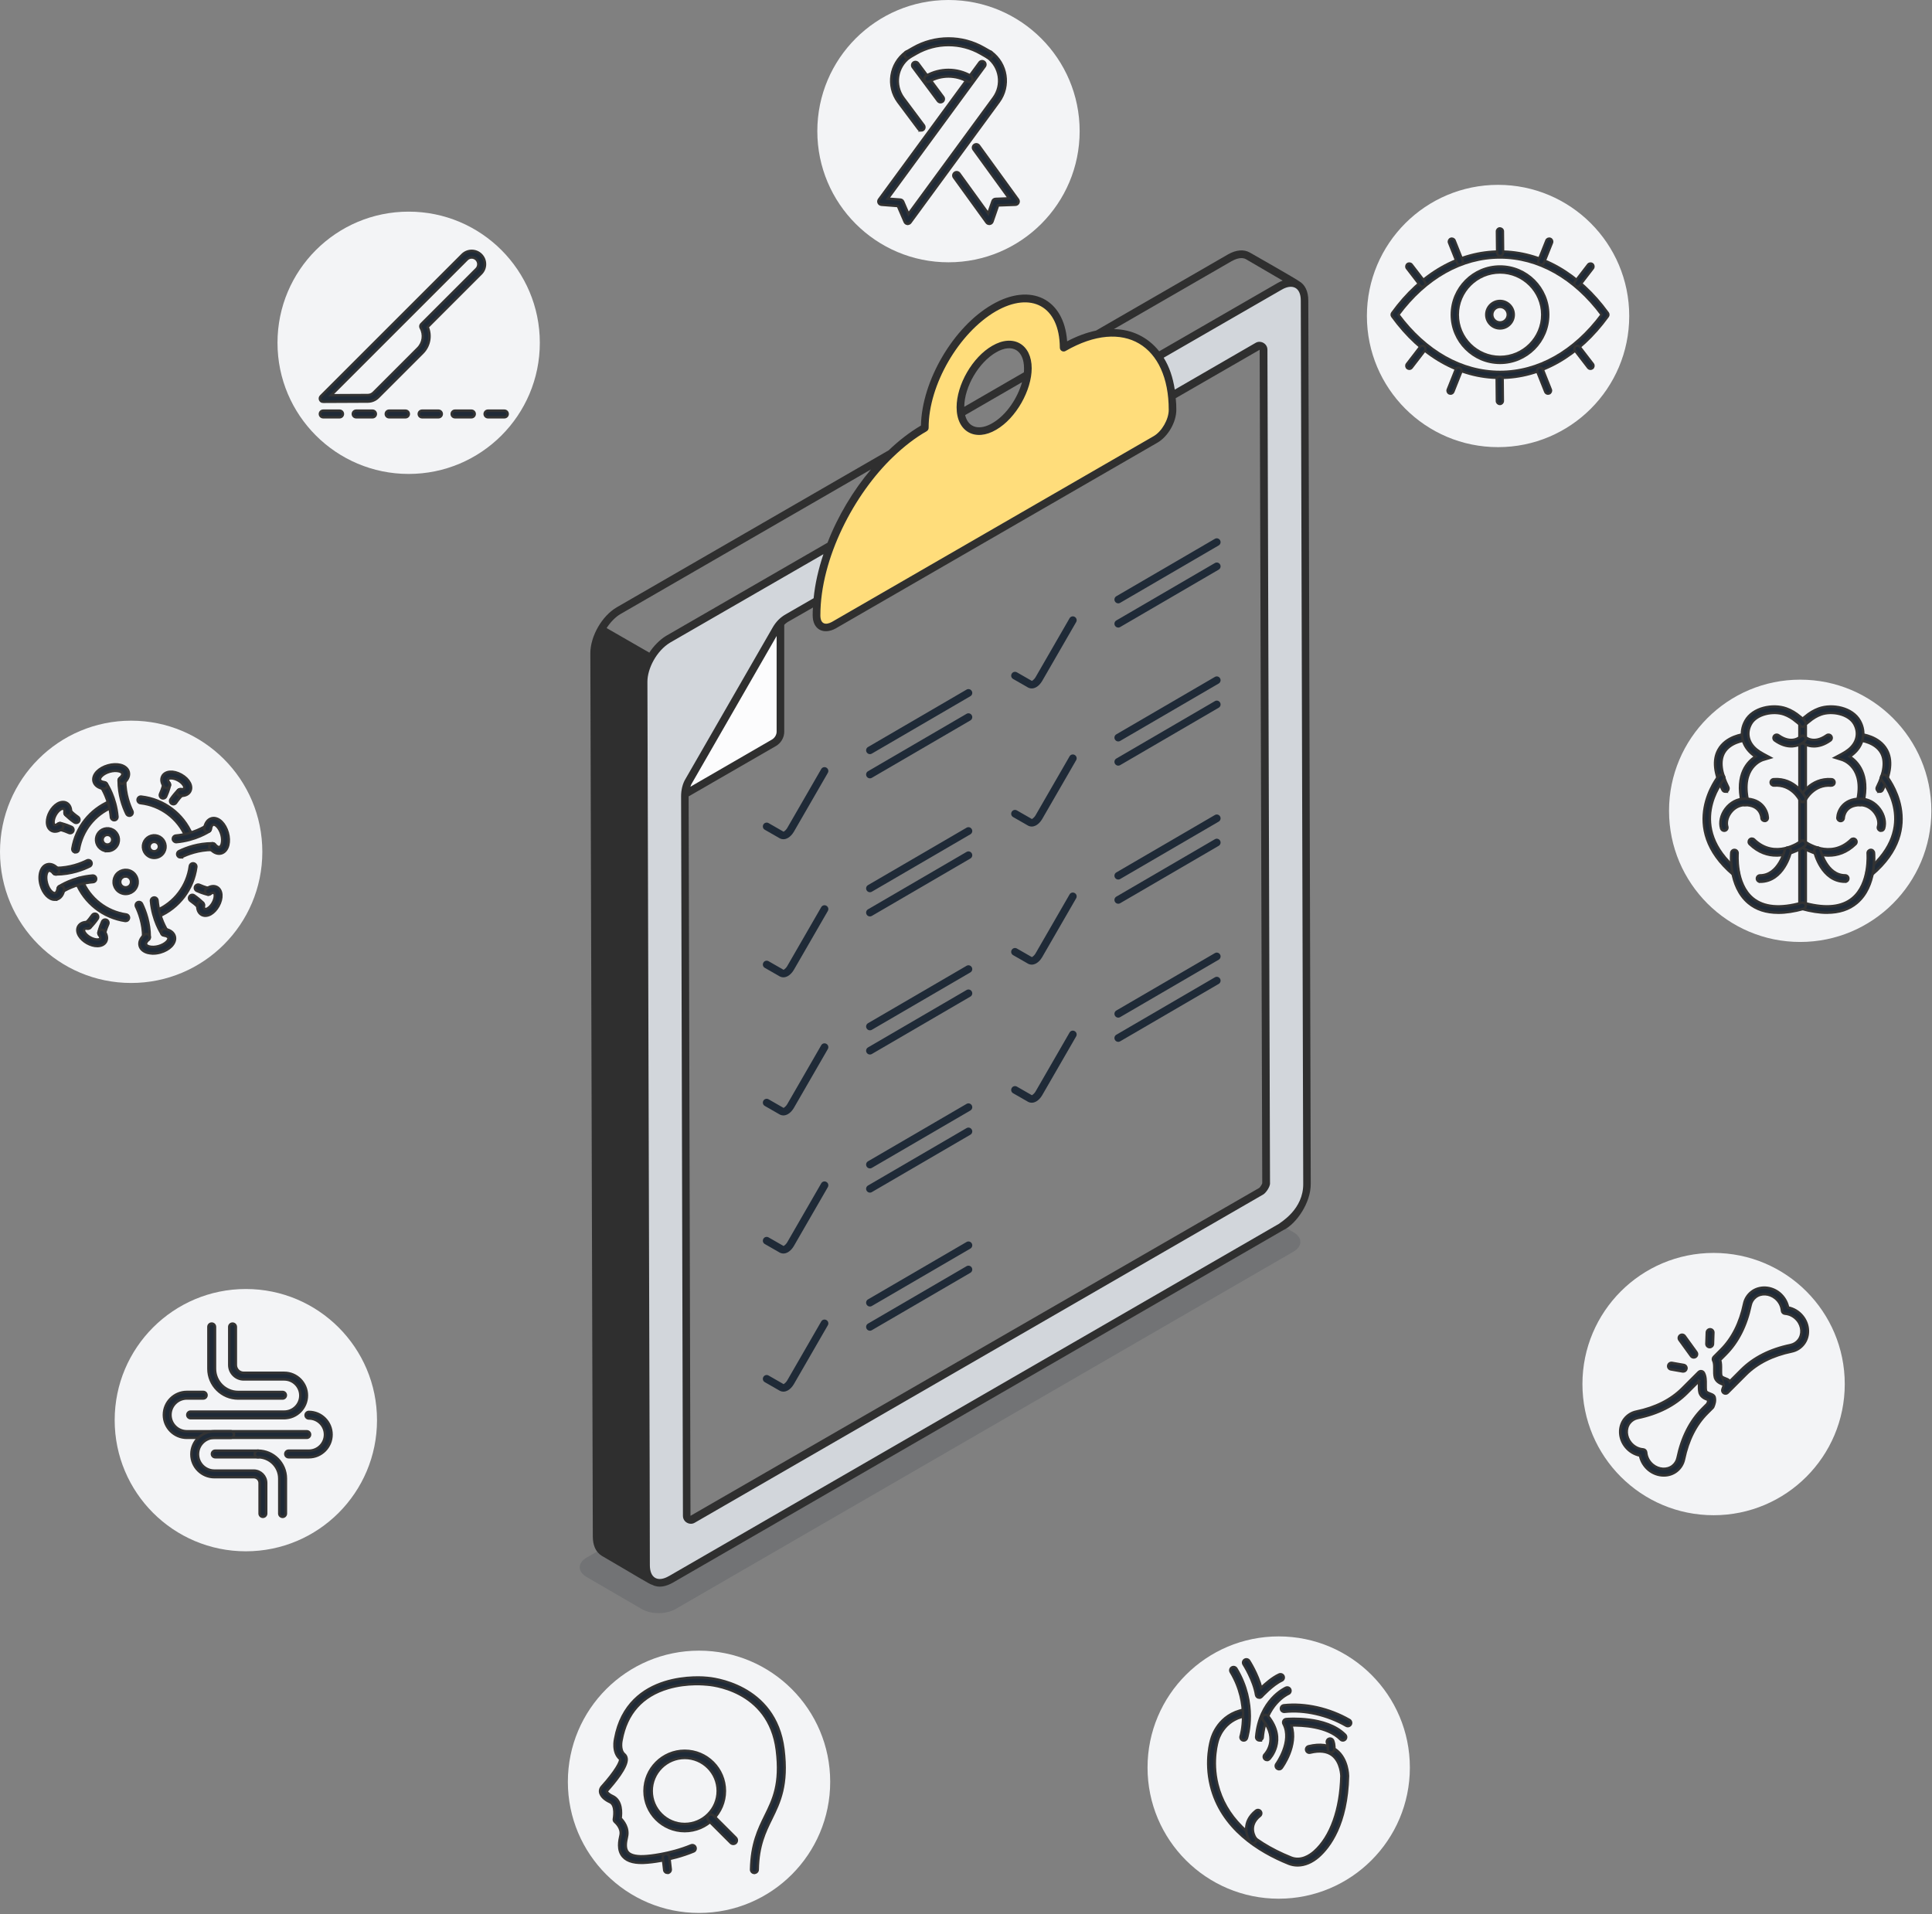
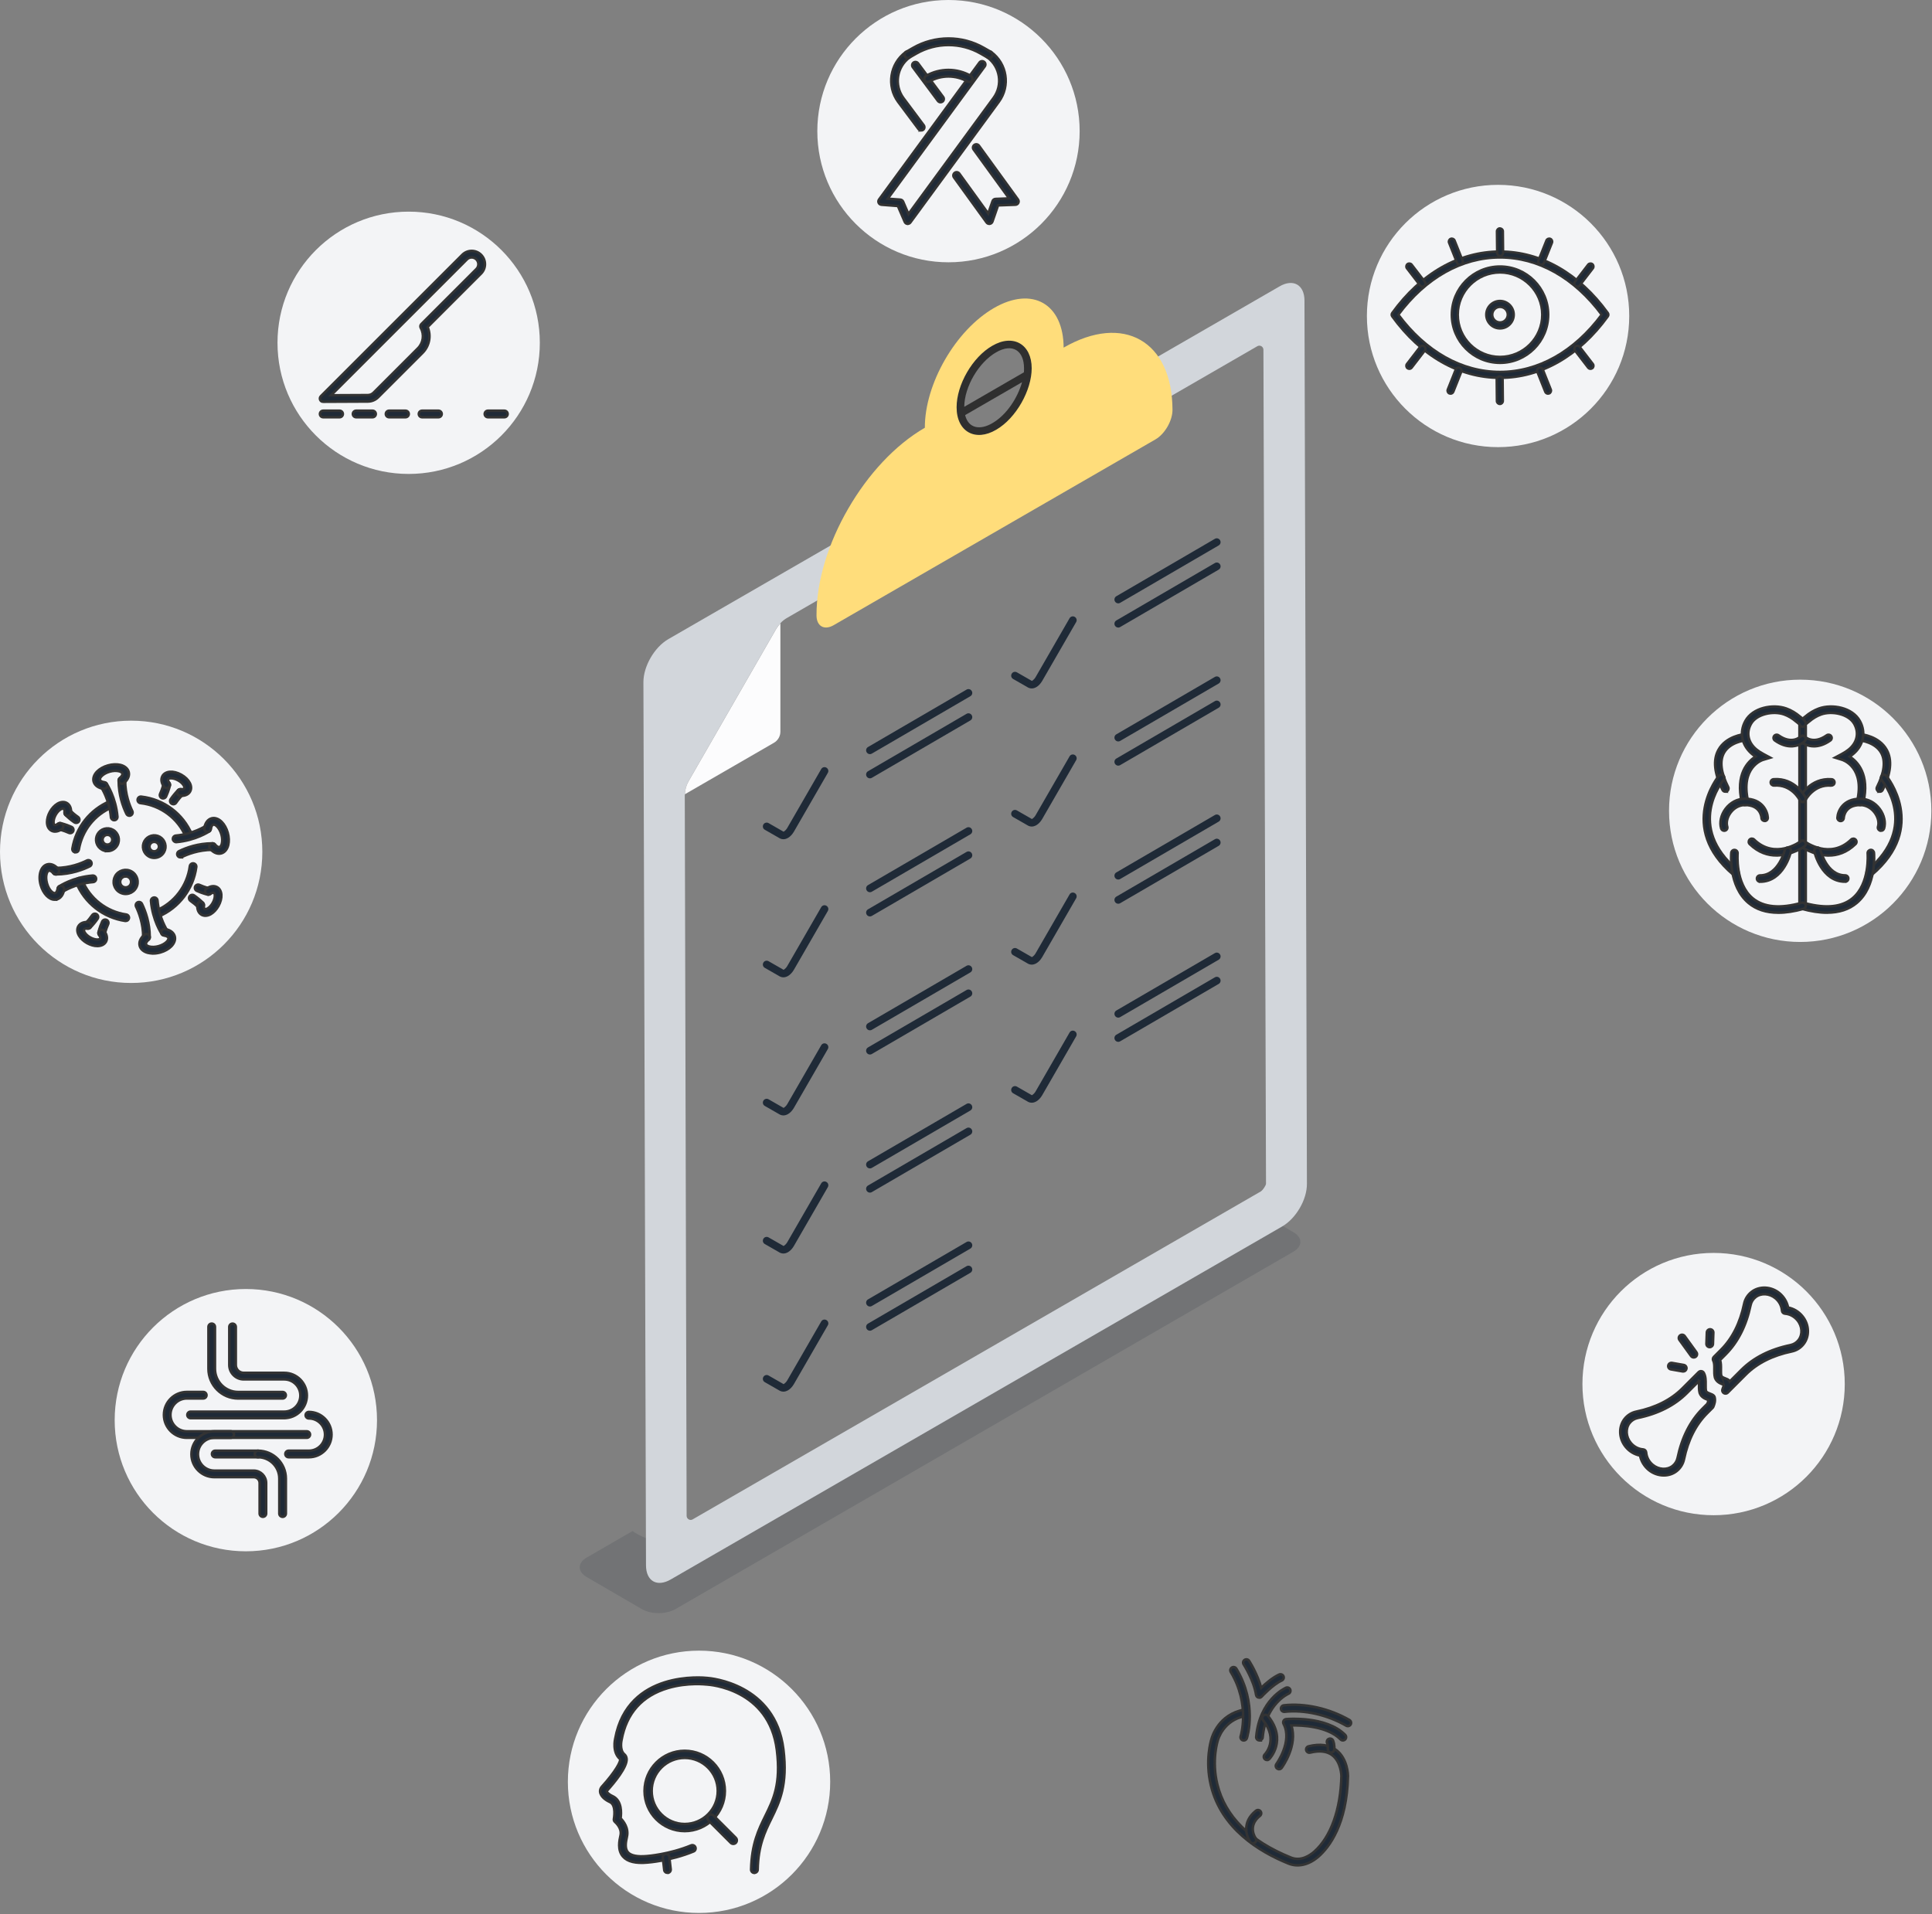
<svg xmlns="http://www.w3.org/2000/svg" width="545" height="540" viewBox="0 0 545 540" fill="none">
  <rect x="0" y="0" width="545" height="540" fill="#808080" stroke="none" />
  <g opacity="0.15">
    <path d="M364.91 347.67L352.82 340.64C331.57 362.85 300.43 369.38 275.17 385.72C248.27 403.12 226.95 424.3 195.45 434.04C188.65 436.15 182.85 434.98 178.43 431.96L165.54 439.41C162.88 440.94 162.87 443.39 165.51 444.92L181.09 453.98C183.68 455.48 187.9 455.48 190.56 453.95L364.82 353.15C367.43 351.65 367.49 349.17 364.91 347.67Z" fill="#1F2A37" />
  </g>
  <path d="M367.98 84.79C367.98 80.35 364.79 78.53 360.91 80.82L188.49 180.34C184.56 182.63 181.5 188.02 181.5 192.42L182.23 441.59C182.23 446.08 185.34 447.85 189.22 445.6L361.64 346.04C365.57 343.8 368.71 338.45 368.67 333.96L367.98 84.79ZM355.77 336.07L195.42 428.64C194.69 429.11 193.69 428.55 193.69 427.65L193.17 224.64C193.17 224.47 193.17 224.25 193.21 224.08C193.25 222.7 193.64 221.41 194.33 220.24L218.96 177.4C219.31 176.84 219.69 176.32 220.12 175.85C220.68 175.2 221.37 174.69 222.15 174.25L354.67 97.68C355.45 97.21 356.4 97.81 356.4 98.67L357.13 333.99C357.09 334.46 356.27 335.72 355.75 336.06L355.77 336.07Z" fill="#D2D6DB" />
  <path d="M300.03 98.08C316.91 88.34 330.7 96.19 330.75 115.64C330.75 118.69 328.59 122.44 325.94 123.97L235.17 176.38C232.52 177.91 230.33 176.67 230.33 173.62C230.3 163.87 233.71 153.09 239.26 143.53C244.81 133.92 252.41 125.58 260.89 120.68C260.85 108.29 269.57 93.14 280.4 86.89C291.19 80.66 300 85.69 300.04 98.08H300.03ZM280.49 120.33C285.71 117.32 289.96 109.96 289.94 103.91C289.92 97.91 285.65 95.48 280.43 98.49C275.17 101.53 270.92 108.89 270.94 114.89C270.96 120.94 275.23 123.37 280.5 120.34" fill="#FFDD7B" />
  <path d="M220.14 175.85V206.43C220.14 207.69 219.45 208.91 218.32 209.56L193.21 224.07C193.25 222.72 193.64 221.42 194.34 220.25L218.97 177.42C219.32 176.86 219.71 176.33 220.14 175.86V175.85Z" fill="#FCFCFD" />
-   <path d="M362.16 346.98C365.7 345.21 369.8 339.34 369.75 333.95L369.06 84.78C369.06 82.23 368.15 80.29 366.47 79.34C366.04 78.91 352.11 70.99 352.55 71.24C350.88 70.29 348.71 70.47 346.43 71.76L309.17 93.27C309.17 93.27 309.15 93.27 309.14 93.27C306.55 93.83 303.79 94.82 301.03 96.29C300.18 84.24 290.72 79.61 279.85 85.94C268.94 92.24 260.05 107.42 259.79 120.06C256.64 121.91 253.58 124.28 250.69 127.04L174.01 171.32C169.79 173.76 166.53 179.52 166.53 184.29V184.33C167.12 396.58 167.23 434.05 167.23 433.59C167.25 435.8 167.93 437.81 169.78 438.95C179.04 444.32 183.47 447.12 184 447.12C185.84 448.1 187.95 447.55 189.78 446.52L362.16 346.96V346.98ZM347.51 73.65C349.09 72.76 350.51 72.58 351.48 73.13L361.84 79.18C361.84 79.18 361.83 79.18 361.82 79.18C361.35 79.35 360.87 79.57 360.35 79.87L327 99.11C323.76 95.03 319.19 92.93 314.27 92.85H314.22L347.5 73.64L347.51 73.65ZM261.44 121.63C261.78 121.41 261.96 121.07 261.96 120.68C261.92 108.64 270.46 93.89 280.94 87.81C290.81 82.15 298.88 86.28 298.97 98.08C298.97 98.92 299.87 99.43 300.57 99.03C317.15 89.46 329.69 97.5 329.69 115.64C329.69 118.31 327.75 121.72 325.42 123.06L234.66 175.47C232.78 176.49 231.42 175.96 231.42 173.62C231.42 157.45 241.03 139.27 252 128.84C255.02 125.95 258.17 123.49 261.45 121.64L261.44 121.63ZM195.31 220.76L219.08 179.43V206.43C219.08 207.29 218.56 208.16 217.79 208.63L194.75 221.96C194.88 221.53 195.05 221.14 195.31 220.75V220.76ZM218.86 210.49C220.33 209.63 221.23 208.07 221.23 206.43V176.28C221.62 175.89 222.09 175.5 222.7 175.2L229.34 171.4C229.25 172.13 229.25 172.87 229.25 173.6C229.25 177.61 232.31 179.17 235.72 177.31L326.48 124.9C329.5 123.17 331.83 119.08 331.83 115.63C331.83 114.51 331.79 113.39 331.66 112.35L331.7 112.31L355.34 98.68L356.07 333.83C355.98 334.18 355.42 334.99 355.25 335.12L194.78 427.65L194.26 224.68L218.85 210.49H218.86ZM175.1 173.2L245.72 132.42C245.72 132.42 245.67 132.47 245.65 132.49C240.82 138.17 236.25 145.73 233.44 153.11L187.93 179.38C186.17 180.41 184.19 182.46 183.18 184.13L171.12 177.19C172.22 175.51 173.6 174.06 175.09 173.2H175.1ZM188.71 444.64C185.51 446.5 183.32 445.16 183.32 441.58C183.32 430.32 183.39 459.7 182.63 192.39C182.6 188.7 185.15 183.63 189.06 181.28L232.28 156.35C230.86 160.58 229.91 164.76 229.52 168.77L221.67 173.3C220.08 174.18 218.91 175.44 218.05 176.88L193.42 219.67C192.53 221.09 192.13 222.94 192.13 224.63L192.65 427.64C192.65 429.5 194.68 430.42 196.01 429.58L356.4 336.96C357.13 336.49 358.17 334.98 358.26 333.98L357.53 98.66C357.53 96.87 355.54 95.92 354.21 96.72L331.39 109.92C330.87 106.47 329.84 103.45 328.28 100.95V100.91C328.71 100.66 363.71 80.48 361.5 81.76C364.45 79.99 366.94 80.98 366.94 84.78L367.63 333.95C367.71 341.22 361.23 344.82 360.81 345.25C132.77 476.96 202.32 436.79 188.73 444.64H188.71Z" fill="#2F2F2F" />
  <path d="M281.02 121.24C286.69 117.95 291.03 110.04 291.03 103.9C291.03 97.14 285.85 94.09 279.9 97.56C274.34 100.75 269.85 108.52 269.85 114.9C269.85 121.85 275.17 124.69 281.02 121.24ZM279.94 119.38C276.56 121.37 273.22 120.96 272.26 117.14C272.26 117.14 272.26 117.12 272.26 117.11L288.31 107.83C287.04 112.31 283.93 117.08 279.94 119.38ZM280.98 99.41C285.63 96.71 288.87 98.92 288.87 103.9C288.87 104.29 288.87 104.63 288.83 105.02V105.04L272.01 114.77C272.05 109.12 276.06 102.26 280.98 99.41Z" fill="#2F2F2F" />
  <path d="M220.99 236.77C220.67 236.77 220.35 236.7 220.05 236.56L215.74 234.09C215.22 233.8 215.04 233.14 215.34 232.62C215.63 232.1 216.29 231.92 216.81 232.22L221.05 234.65C221.5 234.36 221.82 234.02 222.07 233.6L231.66 216.97C231.95 216.45 232.61 216.27 233.13 216.58C233.65 216.88 233.82 217.54 233.52 218.05L223.92 234.69C223.47 235.44 222.9 236.04 222.29 236.39C221.85 236.64 221.41 236.77 220.97 236.77H220.99Z" fill="#1F2A37" />
  <path d="M245.94 219.44L273.73 203.25C274.25 202.95 274.42 202.29 274.12 201.78C273.82 201.26 273.16 201.08 272.65 201.39L244.86 217.58C244.34 217.88 244.17 218.54 244.47 219.05C244.77 219.57 245.43 219.74 245.94 219.44Z" fill="#1F2A37" />
  <path d="M245.94 212.61L273.73 196.42C274.25 196.12 274.42 195.46 274.12 194.95C273.82 194.43 273.16 194.25 272.65 194.56L244.86 210.75C244.34 211.05 244.17 211.71 244.47 212.22C244.77 212.74 245.43 212.91 245.94 212.61Z" fill="#1F2A37" />
  <path d="M220.99 275.73C220.67 275.73 220.35 275.66 220.05 275.52L215.74 273.05C215.22 272.76 215.04 272.1 215.34 271.58C215.63 271.06 216.29 270.88 216.81 271.18L221.05 273.61C221.5 273.32 221.82 272.98 222.07 272.56L231.66 255.93C231.95 255.41 232.61 255.23 233.13 255.54C233.65 255.84 233.82 256.5 233.52 257.01L223.92 273.65C223.47 274.4 222.9 275 222.29 275.35C221.85 275.6 221.41 275.73 220.97 275.73H220.99Z" fill="#1F2A37" />
  <path d="M245.94 258.4L273.73 242.21C274.25 241.91 274.42 241.25 274.12 240.74C273.82 240.22 273.16 240.04 272.65 240.35L244.86 256.54C244.34 256.84 244.17 257.5 244.47 258.01C244.77 258.53 245.43 258.7 245.94 258.4Z" fill="#1F2A37" />
  <path d="M245.94 251.57L273.73 235.38C274.25 235.08 274.42 234.42 274.12 233.91C273.82 233.39 273.16 233.21 272.65 233.52L244.86 249.71C244.34 250.01 244.17 250.67 244.47 251.18C244.77 251.7 245.43 251.87 245.94 251.57Z" fill="#1F2A37" />
  <path d="M220.99 314.69C220.67 314.69 220.35 314.62 220.05 314.48L215.74 312.01C215.22 311.72 215.04 311.06 215.34 310.54C215.63 310.02 216.29 309.84 216.81 310.14L221.05 312.57C221.5 312.28 221.82 311.94 222.07 311.52L231.66 294.89C231.95 294.37 232.61 294.19 233.13 294.5C233.65 294.8 233.82 295.46 233.52 295.97L223.92 312.61C223.47 313.36 222.9 313.96 222.29 314.31C221.85 314.56 221.41 314.69 220.97 314.69H220.99Z" fill="#1F2A37" />
  <path d="M245.94 297.36L273.73 281.17C274.25 280.87 274.42 280.21 274.12 279.7C273.82 279.18 273.16 279 272.65 279.31L244.86 295.5C244.34 295.8 244.17 296.46 244.47 296.97C244.77 297.49 245.43 297.66 245.94 297.36Z" fill="#1F2A37" />
  <path d="M245.94 290.53L273.73 274.34C274.25 274.04 274.42 273.38 274.12 272.87C273.82 272.35 273.16 272.17 272.65 272.48L244.86 288.67C244.34 288.97 244.17 289.63 244.47 290.14C244.77 290.66 245.43 290.83 245.94 290.53Z" fill="#1F2A37" />
  <path d="M220.99 353.65C220.67 353.65 220.35 353.58 220.05 353.44L215.74 350.97C215.22 350.68 215.04 350.02 215.34 349.5C215.63 348.98 216.29 348.8 216.81 349.1L221.05 351.53C221.5 351.24 221.82 350.9 222.07 350.48L231.66 333.85C231.95 333.33 232.61 333.15 233.13 333.46C233.65 333.76 233.82 334.42 233.52 334.93L223.92 351.57C223.47 352.32 222.9 352.92 222.29 353.27C221.85 353.52 221.41 353.65 220.97 353.65H220.99Z" fill="#1F2A37" />
  <path d="M245.94 336.32L273.73 320.13C274.25 319.83 274.42 319.17 274.12 318.66C273.82 318.14 273.16 317.96 272.65 318.27L244.86 334.46C244.34 334.76 244.17 335.42 244.47 335.93C244.77 336.45 245.43 336.62 245.94 336.32Z" fill="#1F2A37" />
  <path d="M245.94 329.49L273.73 313.3C274.25 313 274.42 312.34 274.12 311.83C273.82 311.31 273.16 311.13 272.65 311.44L244.86 327.63C244.34 327.93 244.17 328.59 244.47 329.1C244.77 329.62 245.43 329.79 245.94 329.49Z" fill="#1F2A37" />
  <path d="M220.99 392.62C220.67 392.62 220.35 392.55 220.05 392.41L215.74 389.94C215.22 389.65 215.04 388.99 215.34 388.47C215.63 387.95 216.29 387.77 216.81 388.07L221.05 390.5C221.5 390.21 221.82 389.87 222.07 389.45L231.66 372.82C231.95 372.3 232.61 372.12 233.13 372.43C233.65 372.73 233.82 373.39 233.52 373.9L223.92 390.54C223.47 391.29 222.9 391.89 222.29 392.24C221.85 392.49 221.41 392.62 220.97 392.62H220.99Z" fill="#1F2A37" />
  <path d="M245.94 375.28L273.73 359.09C274.25 358.79 274.42 358.13 274.12 357.62C273.82 357.1 273.16 356.92 272.65 357.23L244.86 373.42C244.34 373.72 244.17 374.38 244.47 374.89C244.77 375.41 245.43 375.58 245.94 375.28Z" fill="#1F2A37" />
  <path d="M245.94 368.45L273.73 352.26C274.25 351.96 274.42 351.3 274.12 350.79C273.82 350.27 273.16 350.09 272.65 350.4L244.86 366.59C244.34 366.89 244.17 367.55 244.47 368.06C244.77 368.58 245.43 368.75 245.94 368.45Z" fill="#1F2A37" />
  <path d="M291.04 194.23C290.72 194.23 290.4 194.16 290.1 194.02L285.79 191.55C285.27 191.26 285.09 190.6 285.39 190.08C285.68 189.56 286.34 189.38 286.86 189.68L291.1 192.11C291.55 191.82 291.87 191.48 292.12 191.06L301.71 174.43C302 173.91 302.66 173.73 303.18 174.04C303.7 174.34 303.87 175 303.57 175.51L293.97 192.15C293.52 192.9 292.95 193.5 292.34 193.85C291.9 194.1 291.46 194.23 291.02 194.23H291.04Z" fill="#1F2A37" />
  <path d="M315.99 176.9L343.78 160.71C344.3 160.41 344.47 159.75 344.17 159.24C343.87 158.72 343.21 158.54 342.7 158.85L314.91 175.04C314.39 175.34 314.22 176 314.52 176.51C314.82 177.03 315.48 177.2 315.99 176.9Z" fill="#1F2A37" />
  <path d="M315.99 170.07L343.78 153.88C344.3 153.58 344.47 152.92 344.17 152.41C343.87 151.89 343.21 151.71 342.7 152.02L314.91 168.21C314.39 168.51 314.22 169.17 314.52 169.68C314.82 170.2 315.48 170.37 315.99 170.07Z" fill="#1F2A37" />
  <path d="M291.04 233.19C290.72 233.19 290.4 233.12 290.1 232.98L285.79 230.51C285.27 230.22 285.09 229.56 285.39 229.04C285.68 228.52 286.34 228.34 286.86 228.64L291.1 231.07C291.55 230.78 291.87 230.44 292.12 230.02L301.71 213.39C302 212.87 302.66 212.69 303.18 213C303.7 213.3 303.87 213.96 303.57 214.47L293.97 231.11C293.52 231.86 292.95 232.46 292.34 232.81C291.9 233.06 291.46 233.19 291.02 233.19H291.04Z" fill="#1F2A37" />
  <path d="M315.99 215.86L343.78 199.67C344.3 199.37 344.47 198.71 344.17 198.2C343.87 197.68 343.21 197.5 342.7 197.81L314.91 214C314.39 214.3 314.22 214.96 314.52 215.47C314.82 215.99 315.48 216.16 315.99 215.86Z" fill="#1F2A37" />
  <path d="M315.99 209.03L343.78 192.84C344.3 192.54 344.47 191.88 344.17 191.37C343.87 190.85 343.21 190.67 342.7 190.98L314.91 207.17C314.39 207.47 314.22 208.13 314.52 208.64C314.82 209.16 315.48 209.33 315.99 209.03Z" fill="#1F2A37" />
  <path d="M291.04 272.15C290.72 272.15 290.4 272.08 290.1 271.94L285.79 269.47C285.27 269.18 285.09 268.52 285.39 268C285.68 267.48 286.34 267.3 286.86 267.6L291.1 270.03C291.55 269.74 291.87 269.4 292.12 268.98L301.71 252.35C302 251.83 302.66 251.65 303.18 251.96C303.7 252.26 303.87 252.92 303.57 253.43L293.97 270.07C293.52 270.82 292.95 271.42 292.34 271.77C291.9 272.02 291.46 272.15 291.02 272.15H291.04Z" fill="#1F2A37" />
  <path d="M315.99 254.82L343.78 238.63C344.3 238.33 344.47 237.67 344.17 237.16C343.87 236.64 343.21 236.46 342.7 236.77L314.91 252.96C314.39 253.26 314.22 253.92 314.52 254.43C314.82 254.95 315.48 255.12 315.99 254.82Z" fill="#1F2A37" />
  <path d="M315.99 247.99L343.78 231.8C344.3 231.5 344.47 230.84 344.17 230.33C343.87 229.81 343.21 229.63 342.7 229.94L314.91 246.13C314.39 246.43 314.22 247.09 314.52 247.6C314.82 248.12 315.48 248.29 315.99 247.99Z" fill="#1F2A37" />
  <path d="M291.04 311.11C290.72 311.11 290.4 311.04 290.1 310.9L285.79 308.43C285.27 308.14 285.09 307.48 285.39 306.96C285.68 306.44 286.34 306.26 286.86 306.56L291.1 308.99C291.55 308.7 291.87 308.36 292.12 307.94L301.71 291.31C302 290.79 302.66 290.61 303.18 290.92C303.7 291.22 303.87 291.88 303.57 292.39L293.97 309.03C293.52 309.78 292.95 310.38 292.34 310.73C291.9 310.98 291.46 311.11 291.02 311.11H291.04Z" fill="#1F2A37" />
  <path d="M315.99 293.78L343.78 277.59C344.3 277.29 344.47 276.63 344.17 276.12C343.87 275.6 343.21 275.42 342.7 275.73L314.91 291.92C314.39 292.22 314.22 292.88 314.52 293.39C314.82 293.91 315.48 294.08 315.99 293.78Z" fill="#1F2A37" />
  <path d="M315.99 286.95L343.78 270.76C344.3 270.46 344.47 269.8 344.17 269.29C343.87 268.77 343.21 268.59 342.7 268.9L314.91 285.09C314.39 285.39 314.22 286.05 314.52 286.56C314.82 287.08 315.48 287.25 315.99 286.95Z" fill="#1F2A37" />
  <path d="M267.56 74C287.995 74 304.56 57.434 304.56 37C304.56 16.566 287.995 0 267.56 0C247.126 0 230.56 16.566 230.56 37C230.56 57.434 247.126 74 267.56 74Z" fill="#F3F4F6" />
  <path d="M115.28 133.71C135.715 133.71 152.28 117.145 152.28 96.71C152.28 76.275 135.715 59.71 115.28 59.71C94.846 59.71 78.28 76.275 78.28 96.71C78.28 117.145 94.846 133.71 115.28 133.71Z" fill="#F3F4F6" />
  <path d="M37 277.32C57.434 277.32 74 260.754 74 240.32C74 219.885 57.434 203.32 37 203.32C16.566 203.32 0 219.885 0 240.32C0 260.754 16.566 277.32 37 277.32Z" fill="#F3F4F6" />
  <path d="M69.35 437.66C89.785 437.66 106.35 421.095 106.35 400.66C106.35 380.225 89.785 363.66 69.35 363.66C48.916 363.66 32.35 380.225 32.35 400.66C32.35 421.095 48.916 437.66 69.35 437.66Z" fill="#F3F4F6" />
  <path d="M197.19 539.69C217.624 539.69 234.19 523.124 234.19 502.69C234.19 482.255 217.624 465.69 197.19 465.69C176.755 465.69 160.19 482.255 160.19 502.69C160.19 523.124 176.755 539.69 197.19 539.69Z" fill="#F3F4F6" />
-   <path d="M360.71 535.67C381.144 535.67 397.71 519.105 397.71 498.67C397.71 478.236 381.144 461.67 360.71 461.67C340.275 461.67 323.71 478.236 323.71 498.67C323.71 519.105 340.275 535.67 360.71 535.67Z" fill="#F3F4F6" />
  <path d="M483.39 427.48C503.825 427.48 520.39 410.915 520.39 390.48C520.39 370.045 503.825 353.48 483.39 353.48C462.955 353.48 446.39 370.045 446.39 390.48C446.39 410.915 462.955 427.48 483.39 427.48Z" fill="#F3F4F6" />
  <path d="M507.82 265.75C528.254 265.75 544.82 249.185 544.82 228.75C544.82 208.315 528.254 191.75 507.82 191.75C487.385 191.75 470.82 208.315 470.82 228.75C470.82 249.185 487.385 265.75 507.82 265.75Z" fill="#F3F4F6" />
  <path d="M422.59 126.15C443.025 126.15 459.59 109.585 459.59 89.15C459.59 68.716 443.025 52.15 422.59 52.15C402.155 52.15 385.59 68.716 385.59 89.15C385.59 109.585 402.155 126.15 422.59 126.15Z" fill="#F3F4F6" />
  <path d="M80.18 400.1H53.76C53.25 400.1 52.84 399.69 52.84 399.18C52.84 398.67 53.25 398.26 53.76 398.26H80.18C82.69 398.26 84.73 396.22 84.73 393.71C84.73 391.2 82.69 389.16 80.18 389.16H68.75C66.51 389.16 64.68 387.34 64.68 385.09V374.35C64.68 373.84 65.09 373.43 65.6 373.43C66.11 373.43 66.52 373.84 66.52 374.35V385.09C66.52 386.32 67.52 387.31 68.75 387.31H80.18C83.71 387.31 86.57 390.18 86.57 393.7C86.57 397.22 83.7 400.09 80.18 400.09V400.1Z" fill="#1F2A37" stroke="#333333" stroke-width="0.71" stroke-miterlimit="10" />
  <path d="M72.77 411.12H60.71C60.2 411.12 59.79 410.71 59.79 410.2C59.79 409.69 60.2 409.28 60.71 409.28H72.77C73.28 409.28 73.69 409.69 73.69 410.2C73.69 410.71 73.28 411.12 72.77 411.12Z" fill="#1F2A37" stroke="#333333" stroke-width="0.71" stroke-miterlimit="10" />
  <path d="M87.13 411.12H81.41C80.9 411.12 80.49 410.71 80.49 410.2C80.49 409.69 80.9 409.28 81.41 409.28H87.13C89.64 409.28 91.68 407.24 91.68 404.73C91.68 402.22 89.64 400.18 87.13 400.18C86.62 400.18 86.21 399.77 86.21 399.26C86.21 398.75 86.62 398.34 87.13 398.34C90.66 398.34 93.52 401.21 93.52 404.73C93.52 408.25 90.65 411.12 87.13 411.12Z" fill="#1F2A37" stroke="#333333" stroke-width="0.71" stroke-miterlimit="10" />
  <path d="M79.71 394.55H67.19C62.56 394.55 58.8 390.79 58.8 386.16V374.34C58.8 373.83 59.21 373.42 59.72 373.42C60.23 373.42 60.64 373.83 60.64 374.34V386.16C60.64 389.77 63.58 392.71 67.19 392.71H79.71C80.22 392.71 80.63 393.12 80.63 393.63C80.63 394.14 80.22 394.55 79.71 394.55Z" fill="#1F2A37" stroke="#333333" stroke-width="0.71" stroke-miterlimit="10" />
  <path d="M86.54 405.64H52.71C49.14 405.64 46.24 402.74 46.24 399.17C46.24 395.6 49.14 392.7 52.71 392.7H57.34C57.85 392.7 58.26 393.11 58.26 393.62C58.26 394.13 57.85 394.54 57.34 394.54H52.71C50.16 394.54 48.08 396.62 48.08 399.17C48.08 401.72 50.16 403.8 52.71 403.8H86.54C87.05 403.8 87.46 404.21 87.46 404.72C87.46 405.23 87.05 405.64 86.54 405.64Z" fill="#1F2A37" stroke="#333333" stroke-width="0.71" stroke-miterlimit="10" />
  <path d="M74.16 427.93C73.65 427.93 73.24 427.52 73.24 427.01V418.39C73.24 417.48 72.5 416.74 71.59 416.74H60.47C56.9 416.74 54 413.84 54 410.27C54 406.7 56.9 403.8 60.47 403.8H65.1C65.61 403.8 66.02 404.21 66.02 404.72C66.02 405.23 65.61 405.64 65.1 405.64H60.47C57.92 405.64 55.84 407.72 55.84 410.27C55.84 412.82 57.92 414.9 60.47 414.9H71.59C73.52 414.9 75.08 416.47 75.08 418.39V427.01C75.08 427.52 74.67 427.93 74.16 427.93Z" fill="#1F2A37" stroke="#333333" stroke-width="0.71" stroke-miterlimit="10" />
  <path d="M79.71 427.93C79.2 427.93 78.79 427.52 78.79 427.01V417.13C78.79 413.81 76.09 411.12 72.78 411.12C72.27 411.12 71.86 410.71 71.86 410.2C71.86 409.69 72.27 409.28 72.78 409.28C77.11 409.28 80.64 412.8 80.64 417.14V427.02C80.64 427.53 80.23 427.94 79.72 427.94L79.71 427.93Z" fill="#1F2A37" stroke="#333333" stroke-width="0.71" stroke-miterlimit="10" />
  <path d="M469.34 416.25C467.84 416.25 466.31 415.72 465.06 414.69C463.8 413.64 462.94 412.2 462.64 410.65C461.09 410.35 459.65 409.5 458.61 408.23C456.67 405.89 456.52 402.57 458.24 400.34C459.09 399.25 460.25 398.52 461.62 398.24C467 397.12 471.36 394.92 474.55 391.73L479.17 387.11C479.38 386.9 479.67 386.81 479.96 386.85C480.25 386.89 480.5 387.07 480.64 387.33C481.18 388.35 481.16 389.49 481.15 390.61C481.15 391.28 481.13 391.92 481.25 392.45C481.41 392.79 481.83 392.97 482.4 393.19C482.79 393.34 483.16 393.47 483.44 393.75C483.56 393.87 483.64 394.02 483.68 394.18C483.94 395.23 483.62 396.13 483.31 396.89C483.26 397 483.2 397.1 483.11 397.19L481.56 398.74C478.36 401.94 476.17 406.29 475.05 411.67C474.77 413.03 474.04 414.2 472.95 415.05C471.92 415.85 470.65 416.25 469.35 416.25H469.34ZM479.3 389.59L475.85 393.04C472.39 396.5 467.73 398.86 461.99 400.05C461.06 400.24 460.27 400.74 459.69 401.48C458.49 403.03 458.63 405.38 460.02 407.06C460.91 408.14 462.19 408.82 463.52 408.91C463.98 408.94 464.34 409.31 464.37 409.76C464.47 411.09 465.14 412.37 466.22 413.26C467.91 414.65 470.25 414.79 471.8 413.59C472.54 413.01 473.04 412.22 473.23 411.29C474.43 405.55 476.79 400.88 480.24 397.43L481.65 396.02C481.81 395.62 481.9 395.29 481.91 394.97C481.85 394.95 481.79 394.92 481.73 394.9C481.05 394.65 479.92 394.23 479.48 393.04C479.47 393.01 479.46 392.97 479.45 392.94C479.26 392.17 479.27 391.36 479.28 390.58C479.28 390.24 479.28 389.9 479.28 389.58L479.3 389.59Z" fill="#1F2A37" stroke="#333333" stroke-width="0.71" stroke-miterlimit="10" />
  <path d="M486.76 393.16C486.58 393.16 486.41 393.11 486.25 393.01C485.88 392.77 485.74 392.3 485.91 391.89C486.11 391.41 486.23 391.03 486.23 390.67C486.17 390.65 486.11 390.62 486.05 390.6C485.37 390.35 484.24 389.93 483.8 388.74C483.79 388.71 483.78 388.67 483.77 388.64C483.58 387.87 483.59 387.06 483.6 386.28C483.61 385.36 483.62 384.49 483.3 383.89C483.11 383.53 483.18 383.09 483.46 382.81L485.48 380.79C488.68 377.59 490.87 373.24 491.99 367.86C492.27 366.5 493 365.33 494.09 364.48C496.32 362.75 499.63 362.91 501.98 364.84C503.24 365.89 504.1 367.33 504.4 368.88C505.95 369.18 507.39 370.03 508.43 371.3C510.37 373.64 510.52 376.96 508.79 379.19C507.94 380.28 506.78 381.01 505.41 381.29C500.03 382.41 495.67 384.61 492.48 387.8L487.39 392.89C487.21 393.07 486.98 393.16 486.74 393.16H486.76ZM485.55 388.14C485.71 388.48 486.13 388.66 486.7 388.88C487.09 389.03 487.46 389.16 487.74 389.44C487.83 389.53 487.9 389.64 487.94 389.75L491.2 386.49C494.66 383.03 499.32 380.67 505.06 379.48C505.99 379.29 506.78 378.79 507.36 378.05C508.56 376.5 508.42 374.15 507.03 372.47C506.14 371.39 504.86 370.71 503.53 370.62C503.07 370.59 502.71 370.22 502.68 369.77C502.58 368.44 501.91 367.16 500.83 366.27C499.14 364.88 496.8 364.74 495.25 365.94C494.51 366.52 494.01 367.31 493.82 368.24C492.62 373.98 490.26 378.64 486.81 382.1L485.22 383.69C485.48 384.53 485.47 385.44 485.46 386.32C485.46 386.99 485.44 387.63 485.56 388.16L485.55 388.14Z" fill="#1F2A37" stroke="#333333" stroke-width="0.71" stroke-miterlimit="10" />
  <path d="M474.82 386.92C474.77 386.92 474.71 386.92 474.66 386.91L471.35 386.33C470.85 386.24 470.51 385.77 470.6 385.26C470.69 384.76 471.16 384.42 471.67 384.51L474.98 385.09C475.48 385.18 475.82 385.65 475.73 386.16C475.65 386.61 475.26 386.92 474.82 386.92Z" fill="#1F2A37" stroke="#333333" stroke-width="0.71" stroke-miterlimit="10" />
  <path d="M477.79 382.96C477.5 382.96 477.22 382.83 477.04 382.58L473.75 378.03C473.45 377.62 473.54 377.04 473.96 376.74C474.37 376.44 474.95 376.53 475.25 376.95L478.54 381.5C478.84 381.91 478.75 382.49 478.33 382.79C478.17 382.91 477.98 382.96 477.79 382.96Z" fill="#1F2A37" stroke="#333333" stroke-width="0.71" stroke-miterlimit="10" />
  <path d="M482.29 380.06C482.29 380.06 482.27 380.06 482.26 380.06C481.75 380.04 481.35 379.62 481.37 379.11L481.48 375.91C481.5 375.4 481.93 375.01 482.43 375.02C482.94 375.04 483.34 375.46 483.32 375.97L483.21 379.17C483.19 379.67 482.78 380.06 482.29 380.06Z" fill="#1F2A37" stroke="#333333" stroke-width="0.71" stroke-miterlimit="10" />
  <path d="M91.16 113.36C90.79 113.36 90.45 113.14 90.31 112.79C90.17 112.45 90.24 112.05 90.51 111.78C90.51 111.78 122.08 80.21 130.41 71.88C131.12 71.17 132.06 70.78 133.06 70.78C134.06 70.78 135 71.17 135.71 71.88C137.17 73.34 137.17 75.72 135.71 77.18L120.63 92.26C121.67 94.72 121.13 97.62 119.21 99.54L106.68 112.07C105.9 112.85 104.86 113.28 103.76 113.29L91.16 113.35V113.36ZM133.05 72.63C132.54 72.63 132.06 72.83 131.71 73.19C124.5 80.4 99.89 105.01 93.39 111.51L103.75 111.46C104.36 111.46 104.94 111.22 105.37 110.78L117.9 98.25C119.41 96.74 119.73 94.39 118.7 92.53C118.5 92.17 118.56 91.72 118.85 91.43L134.39 75.89C135.13 75.15 135.13 73.94 134.39 73.19C134.03 72.83 133.55 72.63 133.04 72.63H133.05Z" fill="#1F2A37" stroke="#333333" stroke-width="0.71" stroke-miterlimit="10" />
  <path d="M95.8 117.71H91.17C90.66 117.71 90.25 117.3 90.25 116.79C90.25 116.28 90.66 115.87 91.17 115.87H95.8C96.31 115.87 96.72 116.28 96.72 116.79C96.72 117.3 96.31 117.71 95.8 117.71Z" fill="#1F2A37" stroke="#333333" stroke-width="0.71" stroke-miterlimit="10" />
  <path d="M105.09 117.71H100.46C99.95 117.71 99.54 117.3 99.54 116.79C99.54 116.28 99.95 115.87 100.46 115.87H105.09C105.6 115.87 106.01 116.28 106.01 116.79C106.01 117.3 105.6 117.71 105.09 117.71Z" fill="#1F2A37" stroke="#333333" stroke-width="0.71" stroke-miterlimit="10" />
  <path d="M114.39 117.71H109.76C109.25 117.71 108.84 117.3 108.84 116.79C108.84 116.28 109.25 115.87 109.76 115.87H114.39C114.9 115.87 115.31 116.28 115.31 116.79C115.31 117.3 114.9 117.71 114.39 117.71Z" fill="#1F2A37" stroke="#333333" stroke-width="0.71" stroke-miterlimit="10" />
  <path d="M123.69 117.71H119.06C118.55 117.71 118.14 117.3 118.14 116.79C118.14 116.28 118.55 115.87 119.06 115.87H123.69C124.2 115.87 124.61 116.28 124.61 116.79C124.61 117.3 124.2 117.71 123.69 117.71Z" fill="#1F2A37" stroke="#333333" stroke-width="0.71" stroke-miterlimit="10" />
-   <path d="M132.98 117.71H128.35C127.84 117.71 127.43 117.3 127.43 116.79C127.43 116.28 127.84 115.87 128.35 115.87H132.98C133.49 115.87 133.9 116.28 133.9 116.79C133.9 117.3 133.49 117.71 132.98 117.71Z" fill="#1F2A37" stroke="#333333" stroke-width="0.71" stroke-miterlimit="10" />
  <path d="M142.28 117.71H137.65C137.14 117.71 136.73 117.3 136.73 116.79C136.73 116.28 137.14 115.87 137.65 115.87H142.28C142.79 115.87 143.2 116.28 143.2 116.79C143.2 117.3 142.79 117.71 142.28 117.71Z" fill="#1F2A37" stroke="#333333" stroke-width="0.71" stroke-miterlimit="10" />
  <path d="M530.28 223.36C530.15 223.36 530.01 223.33 529.88 223.27C529.44 223.05 529.26 222.51 529.48 222.07C531.54 217.97 531.95 214.72 530.68 212.42C529 209.37 524.82 208.92 524.78 208.92C524.29 208.87 523.93 208.44 523.98 207.95C524.03 207.46 524.46 207.11 524.95 207.15C525.16 207.17 530.09 207.68 532.23 211.56C533.8 214.41 533.41 218.21 531.07 222.88C530.91 223.19 530.6 223.37 530.27 223.37L530.28 223.36Z" fill="#1F2A37" stroke="#333333" stroke-width="0.71" stroke-miterlimit="10" />
  <path d="M527.46 247.01C527.21 247.01 526.95 246.9 526.78 246.69C526.46 246.31 526.51 245.75 526.89 245.44C541.44 233.18 531.22 220.57 530.78 220.04C530.47 219.66 530.52 219.1 530.89 218.79C531.27 218.47 531.83 218.52 532.14 218.9C532.26 219.04 543.96 233.39 528.03 246.81C527.86 246.95 527.66 247.02 527.46 247.02V247.01Z" fill="#1F2A37" stroke="#333333" stroke-width="0.71" stroke-miterlimit="10" />
  <path d="M515.39 257.49C513.25 257.49 510.87 257.13 508.26 256.4L507.61 256.22V204.14C507.61 203.49 508.19 202.99 509.02 202.34L509.19 202.21C510.41 201.16 511.73 200.38 513.09 199.89C516.88 198.53 522.55 199.63 524.64 203.39C526.48 206.7 525.66 210.44 522.55 212.9C522.31 213.09 522.06 213.28 521.79 213.46C523.98 214.87 527.48 218.45 525.63 226.43C525.52 226.91 525.04 227.2 524.56 227.1C524.08 226.99 523.78 226.51 523.89 226.03C526.1 216.49 519.95 214.46 519.69 214.37L517.66 213.74L519.53 212.74C520.27 212.34 520.9 211.94 521.44 211.51C523.87 209.58 524.49 206.8 523.08 204.25C521.5 201.41 516.74 200.47 513.69 201.57C512.52 201.99 511.4 202.66 510.34 203.57L510.11 203.75C509.97 203.86 509.57 204.17 509.39 204.36V254.86C515.19 256.37 519.63 255.88 522.59 253.41C527.55 249.28 526.85 240.83 526.85 240.75C526.81 240.26 527.17 239.83 527.66 239.78C528.15 239.72 528.58 240.09 528.63 240.58C528.67 240.96 529.43 250.03 523.75 254.76C521.58 256.57 518.78 257.48 515.4 257.48L515.39 257.49Z" fill="#1F2A37" stroke="#333333" stroke-width="0.71" stroke-miterlimit="10" />
  <path d="M515.84 241.35C511.51 241.35 508.03 238.83 507.97 238.79C507.58 238.5 507.49 237.94 507.79 237.55C508.08 237.16 508.64 237.08 509.03 237.36C509.32 237.58 516.3 242.6 522.19 236.86C522.54 236.52 523.11 236.53 523.45 236.88C523.79 237.23 523.79 237.79 523.43 238.14C520.93 240.57 518.25 241.36 515.84 241.36V241.35Z" fill="#1F2A37" stroke="#333333" stroke-width="0.71" stroke-miterlimit="10" />
  <path d="M520.51 248.75C513.84 248.75 511.88 240.56 511.8 240.21C511.69 239.73 511.99 239.25 512.47 239.14C512.95 239.02 513.43 239.33 513.54 239.81C513.56 239.88 515.26 246.96 520.51 246.96C521 246.96 521.4 247.36 521.4 247.85C521.4 248.34 521 248.74 520.51 248.74V248.75Z" fill="#1F2A37" stroke="#333333" stroke-width="0.71" stroke-miterlimit="10" />
  <path d="M508.5 226.25C508.37 226.25 508.23 226.22 508.1 226.15C507.66 225.93 507.49 225.39 507.71 224.96C507.82 224.73 510.6 219.38 516.68 219.85C517.17 219.89 517.54 220.32 517.5 220.81C517.46 221.3 517.03 221.64 516.54 221.63C511.66 221.24 509.39 225.58 509.29 225.77C509.13 226.08 508.82 226.26 508.5 226.26V226.25Z" fill="#1F2A37" stroke="#333333" stroke-width="0.71" stroke-miterlimit="10" />
  <path d="M511.71 210.55C509.91 210.55 508.54 209.77 507.87 209.09C507.52 208.74 507.53 208.18 507.87 207.83C508.22 207.49 508.78 207.49 509.12 207.83C509.23 207.93 511.55 210.11 515.29 207.45C515.69 207.17 516.25 207.26 516.53 207.66C516.82 208.06 516.72 208.62 516.32 208.9C514.61 210.12 513.04 210.55 511.7 210.55H511.71Z" fill="#1F2A37" stroke="#333333" stroke-width="0.71" stroke-miterlimit="10" />
  <path d="M530.62 234.37C530.53 234.37 530.45 234.36 530.36 234.33C529.89 234.19 529.63 233.69 529.77 233.22C530.13 232.05 529.77 230.54 528.84 229.29C527.82 227.91 526.33 227.12 524.76 227.12C520.45 227.12 520.12 230.41 520.1 230.79C520.07 231.28 519.66 231.67 519.16 231.63C518.67 231.6 518.3 231.19 518.32 230.7C518.41 228.85 519.88 225.35 524.76 225.35C526.91 225.35 528.92 226.4 530.27 228.24C531.53 229.94 531.99 232.06 531.47 233.75C531.35 234.13 531 234.38 530.62 234.38V234.37Z" fill="#1F2A37" stroke="#333333" stroke-width="0.71" stroke-miterlimit="10" />
  <path d="M486.72 223.36C486.39 223.36 486.08 223.18 485.92 222.87C483.58 218.21 483.18 214.4 484.76 211.55C486.9 207.68 491.83 207.16 492.04 207.14C492.52 207.09 492.96 207.45 493.01 207.94C493.06 208.43 492.7 208.86 492.21 208.91C492.17 208.91 487.99 209.36 486.31 212.41C485.05 214.71 485.45 217.96 487.51 222.06C487.73 222.5 487.55 223.03 487.11 223.26C486.98 223.32 486.85 223.35 486.71 223.35L486.72 223.36Z" fill="#1F2A37" stroke="#333333" stroke-width="0.71" stroke-miterlimit="10" />
  <path d="M489.54 247.01C489.34 247.01 489.13 246.94 488.97 246.8C473.04 233.38 484.74 219.03 484.86 218.89C485.18 218.51 485.74 218.46 486.11 218.78C486.49 219.09 486.54 219.66 486.22 220.03C485.78 220.56 475.55 233.17 490.11 245.43C490.49 245.75 490.53 246.31 490.22 246.68C490.04 246.89 489.79 247 489.54 247V247.01Z" fill="#1F2A37" stroke="#333333" stroke-width="0.71" stroke-miterlimit="10" />
  <path d="M492.24 227.12C491.83 227.12 491.47 226.84 491.37 226.43C489.52 218.44 493.02 214.86 495.21 213.46C494.94 213.28 494.69 213.09 494.45 212.9C491.35 210.43 490.53 206.7 492.36 203.39C494.44 199.63 500.12 198.53 503.91 199.89C505.28 200.38 506.59 201.16 507.82 202.21L507.99 202.34C508.81 202.98 509.39 203.49 509.39 204.14C509.39 204.63 508.99 205.03 508.5 205.03C508.1 205.03 507.76 204.76 507.65 204.4C507.49 204.22 507.05 203.87 506.89 203.75L506.66 203.57C505.6 202.66 504.47 201.99 503.31 201.57C500.27 200.47 495.5 201.41 493.92 204.25C492.51 206.8 493.13 209.58 495.56 211.51C496.1 211.94 496.73 212.35 497.47 212.74L499.37 213.76L497.31 214.38C497.05 214.46 490.91 216.5 493.11 226.04C493.22 226.52 492.92 227 492.44 227.11C492.37 227.12 492.31 227.13 492.24 227.13V227.12Z" fill="#1F2A37" stroke="#333333" stroke-width="0.71" stroke-miterlimit="10" />
  <path d="M501.61 257.49C498.23 257.49 495.43 256.58 493.26 254.77C487.58 250.04 488.34 240.97 488.38 240.59C488.43 240.1 488.86 239.74 489.35 239.79C489.84 239.83 490.2 240.27 490.16 240.76C490.16 240.84 489.45 249.29 494.42 253.42C497.5 255.98 502.16 256.41 508.27 254.69C508.74 254.56 509.23 254.84 509.37 255.31C509.5 255.78 509.23 256.27 508.75 256.41C506.14 257.14 503.77 257.5 501.62 257.5L501.61 257.49Z" fill="#1F2A37" stroke="#333333" stroke-width="0.71" stroke-miterlimit="10" />
  <path d="M501.16 241.35C498.75 241.35 496.07 240.57 493.57 238.13C493.22 237.79 493.21 237.22 493.55 236.87C493.89 236.52 494.46 236.51 494.81 236.85C500.7 242.59 507.67 237.56 507.97 237.35C508.37 237.06 508.92 237.14 509.21 237.54C509.5 237.94 509.42 238.49 509.03 238.78C508.98 238.82 505.49 241.34 501.16 241.34V241.35Z" fill="#1F2A37" stroke="#333333" stroke-width="0.71" stroke-miterlimit="10" />
  <path d="M496.5 248.75C496.01 248.75 495.61 248.35 495.61 247.86C495.61 247.37 496.01 246.97 496.5 246.97C501.75 246.97 503.45 239.89 503.47 239.82C503.58 239.34 504.06 239.04 504.54 239.15C505.02 239.26 505.32 239.74 505.21 240.22C505.13 240.57 503.18 248.76 496.5 248.76V248.75Z" fill="#1F2A37" stroke="#333333" stroke-width="0.71" stroke-miterlimit="10" />
  <path d="M508.5 226.25C508.18 226.25 507.86 226.07 507.71 225.76C507.62 225.57 505.35 221.22 500.46 221.62C499.97 221.64 499.54 221.29 499.5 220.8C499.46 220.31 499.83 219.88 500.32 219.84C506.41 219.37 509.18 224.72 509.29 224.95C509.51 225.39 509.33 225.92 508.9 226.14C508.77 226.21 508.63 226.24 508.5 226.24V226.25Z" fill="#1F2A37" stroke="#333333" stroke-width="0.71" stroke-miterlimit="10" />
  <path d="M505.29 210.55C503.95 210.55 502.38 210.12 500.67 208.9C500.27 208.62 500.18 208.06 500.46 207.66C500.75 207.26 501.3 207.17 501.7 207.45C505.44 210.12 507.77 207.93 507.87 207.83C508.22 207.49 508.78 207.49 509.13 207.83C509.47 208.18 509.48 208.73 509.13 209.08C508.46 209.76 507.09 210.54 505.29 210.54V210.55Z" fill="#1F2A37" stroke="#333333" stroke-width="0.71" stroke-miterlimit="10" />
  <path d="M486.38 234.37C486 234.37 485.65 234.12 485.53 233.74C485.01 232.04 485.47 229.93 486.73 228.23C488.09 226.4 490.1 225.34 492.24 225.34C497.12 225.34 498.58 228.84 498.68 230.69C498.7 231.18 498.33 231.6 497.84 231.62C497.35 231.62 496.93 231.27 496.91 230.78C496.89 230.4 496.55 227.12 492.25 227.12C490.67 227.12 489.19 227.91 488.17 229.29C487.24 230.55 486.88 232.06 487.24 233.22C487.38 233.69 487.12 234.19 486.65 234.33C486.56 234.36 486.48 234.37 486.39 234.37H486.38Z" fill="#1F2A37" stroke="#333333" stroke-width="0.71" stroke-miterlimit="10" />
  <path d="M46.01 225.25C45.88 225.25 45.75 225.22 45.63 225.17C45.17 224.96 44.96 224.41 45.17 223.95C45.88 222.38 46.11 221.23 46.12 221.22C46.22 220.72 46.7 220.4 47.2 220.49C47.7 220.59 48.02 221.07 47.93 221.57C47.92 221.62 47.66 222.93 46.85 224.71C46.7 225.05 46.36 225.25 46.01 225.25Z" fill="#1F2A37" stroke="#333333" stroke-width="0.71" stroke-miterlimit="10" />
  <path d="M48.91 226.89C48.73 226.89 48.55 226.84 48.39 226.73C47.97 226.44 47.86 225.87 48.15 225.45C48.77 224.54 49.48 223.69 50.24 222.92C50.6 222.56 51.18 222.56 51.54 222.92C51.9 223.28 51.9 223.86 51.54 224.22C50.86 224.91 50.23 225.67 49.67 226.49C49.49 226.75 49.2 226.89 48.91 226.89Z" fill="#1F2A37" stroke="#333333" stroke-width="0.71" stroke-miterlimit="10" />
  <path d="M51.2 224.51C51.07 224.51 50.95 224.51 50.81 224.49C50.3 224.45 49.93 224 49.97 223.5C50.01 222.99 50.46 222.62 50.96 222.66C51.55 222.71 51.92 222.56 52.01 222.41C52.2 222.07 51.68 220.96 50.26 220.17C48.84 219.37 47.62 219.5 47.43 219.84C47.34 220 47.41 220.39 47.76 220.87C48.06 221.28 47.97 221.86 47.56 222.16C47.15 222.46 46.57 222.37 46.27 221.96C45.5 220.91 45.34 219.81 45.82 218.94C46.64 217.48 48.94 217.32 51.16 218.57C53.38 219.82 54.44 221.86 53.62 223.32C53.18 224.1 52.31 224.52 51.2 224.52V224.51Z" fill="#1F2A37" stroke="#333333" stroke-width="0.71" stroke-miterlimit="10" />
  <path d="M19.81 235.05C19.68 235.05 19.56 235.02 19.43 234.97C17.89 234.28 16.77 234.05 16.76 234.05C16.26 233.95 15.94 233.47 16.03 232.97C16.12 232.47 16.61 232.14 17.11 232.24C17.16 232.25 18.43 232.5 20.18 233.29C20.64 233.5 20.85 234.04 20.64 234.51C20.49 234.85 20.15 235.05 19.8 235.05H19.81Z" fill="#1F2A37" stroke="#333333" stroke-width="0.71" stroke-miterlimit="10" />
  <path d="M21.47 232.15C21.29 232.15 21.11 232.1 20.95 231.99C20.06 231.38 19.22 230.68 18.47 229.93C18.11 229.57 18.11 228.99 18.47 228.63C18.83 228.27 19.41 228.27 19.77 228.63C20.45 229.3 21.19 229.92 22 230.48C22.42 230.77 22.52 231.34 22.24 231.76C22.06 232.02 21.77 232.16 21.48 232.16L21.47 232.15Z" fill="#1F2A37" stroke="#333333" stroke-width="0.71" stroke-miterlimit="10" />
  <path d="M15.53 234.61C15.15 234.61 14.79 234.52 14.46 234.33C13.7 233.9 13.26 233.03 13.26 231.93C13.26 231 13.55 229.96 14.09 229C14.63 228.04 15.37 227.24 16.16 226.76C17.1 226.19 18.08 226.11 18.84 226.54C19.7 227.02 20.14 228.05 20.03 229.35C19.99 229.86 19.54 230.23 19.04 230.19C18.53 230.15 18.16 229.7 18.2 229.2C18.25 228.61 18.1 228.24 17.95 228.15C17.79 228.06 17.47 228.14 17.12 228.34C16.6 228.65 16.08 229.22 15.7 229.9C15.32 230.58 15.1 231.32 15.1 231.92C15.1 232.32 15.21 232.64 15.36 232.73C15.52 232.82 15.91 232.75 16.39 232.4C16.8 232.1 17.38 232.19 17.68 232.6C17.98 233.01 17.89 233.59 17.48 233.89C16.83 234.37 16.15 234.61 15.53 234.61Z" fill="#1F2A37" stroke="#333333" stroke-width="0.71" stroke-miterlimit="10" />
  <path d="M28.69 264.15C28.63 264.15 28.57 264.15 28.51 264.13C28.01 264.03 27.69 263.55 27.78 263.05C27.79 263 28.04 261.73 28.83 259.98C29.04 259.52 29.58 259.31 30.05 259.52C30.51 259.73 30.72 260.27 30.51 260.74C29.82 262.28 29.59 263.4 29.59 263.41C29.5 263.85 29.12 264.15 28.69 264.15Z" fill="#1F2A37" stroke="#333333" stroke-width="0.71" stroke-miterlimit="10" />
  <path d="M24.82 261.97C24.58 261.97 24.35 261.88 24.17 261.7C23.81 261.34 23.81 260.76 24.17 260.4C24.84 259.73 25.46 258.98 26.01 258.18C26.3 257.76 26.87 257.66 27.29 257.94C27.71 258.23 27.81 258.8 27.53 259.22C26.92 260.11 26.22 260.95 25.47 261.7C25.29 261.88 25.05 261.97 24.82 261.97Z" fill="#1F2A37" stroke="#333333" stroke-width="0.71" stroke-miterlimit="10" />
  <path d="M27.46 266.91C26.54 266.91 25.5 266.61 24.55 266.08C23.59 265.54 22.79 264.8 22.31 264.01C21.74 263.07 21.66 262.09 22.09 261.33C22.58 260.47 23.6 260.04 24.9 260.14C25.41 260.18 25.78 260.63 25.74 261.13C25.7 261.64 25.25 262.02 24.75 261.97C24.16 261.92 23.79 262.07 23.7 262.22C23.61 262.38 23.69 262.7 23.89 263.05C24.2 263.57 24.77 264.09 25.45 264.47C26.13 264.85 26.86 265.07 27.46 265.07H27.47C27.87 265.07 28.19 264.96 28.28 264.8C28.37 264.64 28.3 264.25 27.95 263.77C27.65 263.36 27.74 262.78 28.15 262.48C28.56 262.18 29.14 262.27 29.44 262.68C30.21 263.73 30.37 264.83 29.89 265.7C29.46 266.46 28.59 266.9 27.49 266.9C27.49 266.9 27.48 266.9 27.47 266.9L27.46 266.91Z" fill="#1F2A37" stroke="#333333" stroke-width="0.71" stroke-miterlimit="10" />
  <path d="M58.77 252.4C58.71 252.4 58.65 252.4 58.59 252.38C58.54 252.37 57.27 252.12 55.52 251.33C55.06 251.12 54.85 250.58 55.06 250.11C55.27 249.65 55.81 249.44 56.28 249.65C57.82 250.34 58.94 250.57 58.95 250.57C59.45 250.67 59.77 251.15 59.68 251.65C59.59 252.09 59.21 252.39 58.78 252.39L58.77 252.4Z" fill="#1F2A37" stroke="#333333" stroke-width="0.71" stroke-miterlimit="10" />
  <path d="M56.6 256.27C56.36 256.27 56.13 256.18 55.95 256C55.28 255.33 54.53 254.71 53.73 254.15C53.31 253.86 53.21 253.29 53.49 252.87C53.78 252.45 54.35 252.34 54.77 252.63C55.66 253.25 56.5 253.94 57.25 254.69C57.61 255.05 57.61 255.63 57.25 255.99C57.07 256.17 56.83 256.26 56.6 256.26V256.27Z" fill="#1F2A37" stroke="#333333" stroke-width="0.71" stroke-miterlimit="10" />
  <path d="M57.93 258.35C57.55 258.35 57.19 258.26 56.86 258.08C56 257.59 55.56 256.57 55.67 255.27C55.71 254.76 56.16 254.39 56.66 254.43C57.17 254.47 57.54 254.92 57.5 255.42C57.45 256.01 57.6 256.38 57.76 256.47C57.92 256.56 58.24 256.48 58.59 256.28C59.11 255.97 59.63 255.4 60.01 254.72C60.81 253.3 60.68 252.08 60.34 251.89C60.18 251.8 59.79 251.87 59.31 252.22C58.9 252.52 58.32 252.43 58.02 252.02C57.72 251.61 57.81 251.03 58.22 250.73C59.27 249.96 60.37 249.8 61.24 250.28C62.7 251.1 62.86 253.4 61.61 255.62C61.07 256.58 60.33 257.38 59.54 257.86C59 258.19 58.44 258.35 57.93 258.35Z" fill="#1F2A37" stroke="#333333" stroke-width="0.71" stroke-miterlimit="10" />
  <path d="M35.46 259.82C35.46 259.82 35.37 259.82 35.33 259.82C29.14 258.92 23.84 254.77 21.49 248.99C21.3 248.52 21.53 247.98 22 247.79C22.47 247.6 23.01 247.83 23.2 248.3C25.3 253.48 30.05 257.2 35.6 258C36.1 258.07 36.45 258.54 36.38 259.04C36.31 259.5 35.92 259.83 35.47 259.83L35.46 259.82Z" fill="#1F2A37" stroke="#333333" stroke-width="0.71" stroke-miterlimit="10" />
  <path d="M44.41 258.65C44.05 258.65 43.71 258.44 43.56 258.09C43.36 257.62 43.58 257.08 44.05 256.88C49.18 254.71 52.82 249.91 53.55 244.37C53.62 243.87 54.08 243.51 54.58 243.58C55.08 243.65 55.44 244.11 55.37 244.61C54.55 250.8 50.49 256.15 44.76 258.57C44.64 258.62 44.52 258.64 44.4 258.64L44.41 258.65Z" fill="#1F2A37" stroke="#333333" stroke-width="0.71" stroke-miterlimit="10" />
  <path d="M53.29 236.71C52.93 236.71 52.59 236.5 52.44 236.15C50.22 230.89 45.32 227.22 39.63 226.58C39.12 226.52 38.76 226.07 38.82 225.56C38.88 225.05 39.33 224.69 39.84 224.75C46.19 225.47 51.67 229.56 54.14 235.44C54.34 235.91 54.12 236.45 53.65 236.65C53.53 236.7 53.41 236.72 53.29 236.72V236.71Z" fill="#1F2A37" stroke="#333333" stroke-width="0.71" stroke-miterlimit="10" />
  <path d="M21.33 240.47C21.28 240.47 21.23 240.47 21.18 240.46C20.68 240.38 20.34 239.9 20.42 239.4C21.43 233.39 25.37 228.4 30.97 226.04C31.44 225.84 31.98 226.06 32.18 226.53C32.38 227 32.16 227.54 31.69 227.74C26.68 229.85 23.15 234.33 22.24 239.71C22.16 240.16 21.77 240.48 21.33 240.48V240.47Z" fill="#1F2A37" stroke="#333333" stroke-width="0.71" stroke-miterlimit="10" />
  <path d="M32.21 231.4C31.74 231.4 31.34 231.04 31.29 230.56C30.85 225.59 28.59 222.19 28.57 222.15C28.29 221.73 28.4 221.16 28.82 220.87C29.24 220.58 29.81 220.7 30.1 221.12C30.2 221.27 32.66 224.96 33.13 230.4C33.17 230.91 32.8 231.35 32.29 231.4C32.26 231.4 32.24 231.4 32.21 231.4Z" fill="#1F2A37" stroke="#333333" stroke-width="0.71" stroke-miterlimit="10" />
  <path d="M36.5 230.14C36.16 230.14 35.83 229.95 35.67 229.62C34.67 227.57 33.48 224.27 33.47 220.22C33.47 219.71 33.88 219.3 34.39 219.3C34.9 219.3 35.31 219.71 35.31 220.22C35.31 224.12 36.57 227.28 37.32 228.82C37.54 229.28 37.35 229.83 36.89 230.05C36.76 230.11 36.62 230.14 36.49 230.14H36.5Z" fill="#1F2A37" stroke="#333333" stroke-width="0.71" stroke-miterlimit="10" />
  <path d="M29.33 222.56C29.33 222.56 29.24 222.56 29.19 222.55C27.73 222.32 26.72 221.58 26.42 220.52C26.16 219.59 26.51 218.54 27.38 217.66C28.13 216.9 29.23 216.29 30.46 215.94C31.69 215.59 32.94 215.55 33.98 215.8C35.18 216.1 36.03 216.81 36.29 217.74C36.59 218.8 36.11 219.96 34.99 220.91C34.6 221.24 34.02 221.19 33.69 220.8C33.36 220.41 33.41 219.83 33.8 219.5C34.33 219.05 34.61 218.56 34.52 218.23C34.44 217.96 34.08 217.71 33.54 217.58C32.82 217.4 31.87 217.44 30.96 217.7C30.04 217.96 29.22 218.41 28.69 218.94C28.3 219.33 28.12 219.73 28.19 220C28.28 220.33 28.78 220.6 29.47 220.71C29.97 220.79 30.32 221.26 30.24 221.76C30.17 222.21 29.78 222.54 29.33 222.54V222.56Z" fill="#1F2A37" stroke="#333333" stroke-width="0.71" stroke-miterlimit="10" />
  <path d="M17.18 251.76C16.88 251.76 16.59 251.62 16.42 251.35C16.14 250.93 16.25 250.36 16.67 250.07C16.83 249.96 20.59 247.46 26.12 247.02C26.63 246.98 27.07 247.36 27.11 247.87C27.15 248.38 26.77 248.82 26.26 248.86C21.2 249.26 17.73 251.57 17.69 251.6C17.53 251.71 17.35 251.76 17.18 251.76Z" fill="#1F2A37" stroke="#333333" stroke-width="0.71" stroke-miterlimit="10" />
  <path d="M15.76 246.7C15.25 246.7 14.84 246.29 14.84 245.78C14.84 245.27 15.25 244.86 15.76 244.86C19.74 244.86 22.95 243.55 24.51 242.77C24.97 242.54 25.52 242.73 25.74 243.18C25.96 243.63 25.78 244.19 25.33 244.41C23.63 245.26 20.12 246.68 15.76 246.69V246.7Z" fill="#1F2A37" stroke="#333333" stroke-width="0.71" stroke-miterlimit="10" />
  <path d="M15.44 253.83C13.83 253.83 12.17 252.16 11.48 249.7C10.7 246.93 11.5 244.37 13.29 243.87C14.35 243.57 15.51 244.05 16.46 245.17C16.79 245.56 16.74 246.14 16.35 246.47C15.96 246.8 15.38 246.75 15.05 246.36C14.6 245.83 14.11 245.55 13.78 245.64C13.2 245.8 12.71 247.27 13.25 249.2C13.79 251.13 14.97 252.13 15.55 251.97C15.88 251.88 16.15 251.38 16.26 250.69C16.34 250.19 16.81 249.84 17.31 249.92C17.81 250 18.16 250.47 18.08 250.97C17.85 252.43 17.11 253.44 16.05 253.74C15.85 253.8 15.64 253.82 15.43 253.82L15.44 253.83Z" fill="#1F2A37" stroke="#333333" stroke-width="0.71" stroke-miterlimit="10" />
  <path d="M46.38 263.91C46.08 263.91 45.79 263.77 45.62 263.5C45.52 263.35 43.06 259.66 42.59 254.21C42.55 253.7 42.92 253.26 43.43 253.21C43.94 253.16 44.38 253.54 44.43 254.05C44.86 259.02 47.13 262.43 47.15 262.46C47.43 262.88 47.32 263.45 46.9 263.74C46.74 263.85 46.56 263.9 46.39 263.9L46.38 263.91Z" fill="#1F2A37" stroke="#333333" stroke-width="0.71" stroke-miterlimit="10" />
  <path d="M41.32 265.33C40.81 265.33 40.4 264.92 40.4 264.41C40.4 260.51 39.14 257.34 38.39 255.8C38.17 255.34 38.36 254.79 38.81 254.57C39.27 254.35 39.82 254.54 40.04 254.99C41.04 257.05 42.24 260.35 42.24 264.4C42.24 264.91 41.83 265.32 41.32 265.32V265.33Z" fill="#1F2A37" stroke="#333333" stroke-width="0.71" stroke-miterlimit="10" />
  <path d="M43.15 268.99C42.65 268.99 42.17 268.94 41.73 268.83C40.53 268.53 39.68 267.82 39.42 266.89C39.12 265.83 39.6 264.67 40.72 263.72C41.11 263.39 41.69 263.44 42.02 263.83C42.35 264.22 42.3 264.8 41.91 265.13C41.38 265.58 41.1 266.07 41.19 266.4C41.27 266.67 41.63 266.92 42.17 267.05C42.89 267.23 43.83 267.19 44.75 266.93C45.67 266.67 46.49 266.22 47.02 265.69C47.41 265.3 47.59 264.9 47.52 264.63C47.43 264.3 46.93 264.03 46.24 263.92C45.74 263.84 45.39 263.37 45.47 262.87C45.55 262.37 46.02 262.03 46.52 262.1C47.98 262.33 48.99 263.07 49.29 264.13C49.55 265.06 49.2 266.1 48.33 266.99C47.58 267.75 46.48 268.36 45.25 268.71C44.54 268.91 43.82 269.01 43.15 269.01V268.99Z" fill="#1F2A37" stroke="#333333" stroke-width="0.71" stroke-miterlimit="10" />
  <path d="M49.69 237.58C49.22 237.58 48.82 237.22 48.77 236.74C48.73 236.23 49.1 235.79 49.61 235.74C54.55 235.31 57.99 233.04 58.02 233.02C58.44 232.74 59.01 232.85 59.3 233.27C59.58 233.69 59.47 234.26 59.05 234.55C58.9 234.65 55.21 237.11 49.77 237.58C49.74 237.58 49.72 237.58 49.69 237.58Z" fill="#1F2A37" stroke="#333333" stroke-width="0.71" stroke-miterlimit="10" />
  <path d="M50.91 241.89C50.57 241.89 50.24 241.7 50.08 241.37C49.86 240.91 50.05 240.36 50.5 240.14C52.56 239.13 55.87 237.93 59.94 237.92C60.45 237.92 60.86 238.33 60.86 238.84C60.86 239.35 60.45 239.76 59.94 239.76C56.02 239.76 52.85 241.03 51.3 241.79C51.17 241.85 51.03 241.88 50.9 241.88L50.91 241.89Z" fill="#1F2A37" stroke="#333333" stroke-width="0.71" stroke-miterlimit="10" />
  <path d="M61.79 240.84C60.92 240.84 60.02 240.36 59.25 239.45C58.92 239.06 58.97 238.48 59.36 238.15C59.75 237.82 60.33 237.87 60.66 238.26C61.11 238.79 61.6 239.07 61.93 238.98C62.2 238.9 62.45 238.54 62.58 238C62.76 237.28 62.72 236.33 62.46 235.42C62.2 234.5 61.75 233.68 61.22 233.15C60.83 232.76 60.43 232.58 60.16 232.65C59.83 232.74 59.56 233.24 59.45 233.93C59.37 234.43 58.9 234.77 58.4 234.7C57.9 234.62 57.55 234.15 57.63 233.65C57.86 232.19 58.6 231.18 59.66 230.88C60.59 230.62 61.63 230.97 62.52 231.84C63.28 232.59 63.89 233.69 64.24 234.92C64.59 236.15 64.63 237.4 64.38 238.44C64.08 239.64 63.37 240.49 62.44 240.75C62.23 240.81 62.02 240.84 61.81 240.84H61.79Z" fill="#1F2A37" stroke="#333333" stroke-width="0.71" stroke-miterlimit="10" />
  <path d="M43.5 242.03C42.97 242.03 42.44 241.9 41.95 241.62C41.21 241.2 40.68 240.52 40.45 239.71C40.22 238.89 40.32 238.03 40.74 237.29C41.16 236.55 41.84 236.02 42.65 235.79C43.47 235.56 44.33 235.66 45.07 236.08C45.81 236.5 46.34 237.18 46.57 237.99C46.8 238.8 46.7 239.67 46.28 240.41C45.7 241.45 44.62 242.03 43.5 242.03ZM43.5 237.51C43.38 237.51 43.26 237.53 43.14 237.56C42.8 237.66 42.51 237.88 42.34 238.19C42.16 238.5 42.12 238.86 42.22 239.21C42.32 239.55 42.54 239.84 42.85 240.01C43.49 240.37 44.31 240.14 44.67 239.5C44.84 239.19 44.89 238.83 44.79 238.48C44.69 238.14 44.47 237.85 44.16 237.68C43.96 237.57 43.73 237.51 43.51 237.51H43.5Z" fill="#1F2A37" stroke="#333333" stroke-width="0.71" stroke-miterlimit="10" />
  <path d="M30.31 240.12C29.78 240.12 29.24 239.99 28.74 239.71C27.99 239.29 27.45 238.6 27.22 237.78C26.99 236.95 27.09 236.09 27.51 235.34C27.93 234.59 28.62 234.05 29.44 233.82C30.27 233.59 31.13 233.69 31.88 234.11C33.42 234.98 33.98 236.94 33.11 238.49C32.52 239.54 31.43 240.13 30.3 240.13L30.31 240.12ZM30.31 235.53C30.19 235.53 30.06 235.55 29.94 235.58C29.59 235.68 29.29 235.91 29.11 236.23C28.93 236.55 28.89 236.92 28.98 237.27C29.08 237.62 29.31 237.92 29.63 238.1C30.29 238.47 31.13 238.24 31.5 237.58C31.87 236.92 31.64 236.08 30.98 235.71C30.77 235.59 30.54 235.53 30.31 235.53Z" fill="#1F2A37" stroke="#333333" stroke-width="0.71" stroke-miterlimit="10" />
  <path d="M35.45 252.21C34.87 252.21 34.31 252.06 33.79 251.77C33 251.33 32.43 250.6 32.18 249.73C31.94 248.86 32.05 247.94 32.49 247.15C33.41 245.52 35.48 244.94 37.11 245.85C38.74 246.77 39.32 248.84 38.41 250.47C37.97 251.26 37.24 251.83 36.37 252.08C36.07 252.16 35.76 252.21 35.45 252.21ZM35.45 247.26C34.91 247.26 34.38 247.55 34.09 248.05C33.89 248.41 33.84 248.83 33.95 249.23C34.06 249.63 34.32 249.96 34.68 250.16C35.04 250.36 35.46 250.41 35.86 250.3C36.26 250.19 36.59 249.93 36.79 249.57C37.21 248.82 36.94 247.87 36.2 247.45C35.96 247.32 35.7 247.25 35.44 247.25L35.45 247.26Z" fill="#1F2A37" stroke="#333333" stroke-width="0.71" stroke-miterlimit="10" />
  <path d="M256.06 63.15C256.06 63.15 255.99 63.15 255.96 63.15C255.63 63.11 255.35 62.9 255.22 62.6L253.29 58.12L248.64 57.76C248.31 57.73 248.01 57.53 247.87 57.23C247.73 56.93 247.77 56.57 247.96 56.3L276.3 17.64C276.6 17.23 277.18 17.14 277.59 17.44C278 17.74 278.09 18.32 277.79 18.73L250.43 56.05L253.98 56.32C254.32 56.35 254.62 56.56 254.76 56.87L256.27 60.38L280.28 27.62C282.95 23.98 282.16 18.84 278.52 16.17C278.11 15.87 278.02 15.29 278.32 14.88C278.62 14.47 279.2 14.38 279.61 14.68C284.07 17.95 285.04 24.24 281.77 28.7L256.81 62.76C256.64 63 256.36 63.14 256.07 63.14L256.06 63.15Z" fill="#1F2A37" stroke="#333333" stroke-width="0.71" stroke-miterlimit="10" />
  <path d="M265.32 28.84C265.04 28.84 264.76 28.71 264.58 28.47L257.5 18.96C257.2 18.55 257.28 17.98 257.69 17.67C258.1 17.37 258.68 17.45 258.98 17.86L266.06 27.37C266.36 27.78 266.28 28.35 265.87 28.66C265.7 28.78 265.51 28.84 265.32 28.84Z" fill="#1F2A37" stroke="#333333" stroke-width="0.71" stroke-miterlimit="10" />
  <path d="M259.85 36.8C259.57 36.8 259.29 36.67 259.11 36.43L253.35 28.73C250.07 24.26 251.04 17.97 255.5 14.7C255.91 14.4 256.49 14.49 256.79 14.9C257.09 15.31 257 15.89 256.59 16.19C252.95 18.86 252.16 24 254.83 27.64L260.58 35.34C260.88 35.75 260.8 36.32 260.39 36.63C260.22 36.75 260.03 36.81 259.84 36.81L259.85 36.8Z" fill="#1F2A37" stroke="#333333" stroke-width="0.71" stroke-miterlimit="10" />
  <path d="M279.06 63.15C278.77 63.15 278.49 63.01 278.31 62.77L269.11 50.05C268.81 49.64 268.9 49.06 269.32 48.76C269.73 48.46 270.31 48.55 270.61 48.97L278.77 60.25L279.99 56.74C280.11 56.38 280.45 56.13 280.83 56.12L284.66 55.98L274.65 42.18C274.35 41.77 274.44 41.19 274.86 40.89C275.27 40.59 275.85 40.68 276.15 41.1L287.17 56.3C287.37 56.58 287.4 56.94 287.25 57.24C287.1 57.55 286.8 57.74 286.46 57.76L281.54 57.94L279.95 62.53C279.84 62.85 279.55 63.09 279.21 63.14C279.17 63.14 279.12 63.14 279.08 63.14L279.06 63.15Z" fill="#1F2A37" stroke="#333333" stroke-width="0.71" stroke-miterlimit="10" />
  <path d="M279.06 16.36C278.9 16.36 278.75 16.32 278.6 16.24L276.63 15.11C271.03 11.9 264.08 11.9 258.49 15.11L256.52 16.24C256.08 16.49 255.52 16.34 255.26 15.9C255.01 15.46 255.16 14.9 255.6 14.64L257.57 13.51C263.73 9.97 271.39 9.97 277.55 13.51L279.52 14.64C279.96 14.89 280.11 15.46 279.86 15.9C279.69 16.2 279.38 16.36 279.06 16.36Z" fill="#1F2A37" stroke="#333333" stroke-width="0.71" stroke-miterlimit="10" />
  <path d="M273.42 23.13C273.26 23.13 273.11 23.09 272.96 23.01C269.62 21.1 265.48 21.1 262.14 23.01C261.7 23.26 261.14 23.11 260.88 22.67C260.63 22.23 260.78 21.67 261.22 21.41C265.12 19.17 269.97 19.17 273.87 21.41C274.31 21.66 274.46 22.23 274.21 22.67C274.04 22.97 273.73 23.13 273.41 23.13H273.42Z" fill="#1F2A37" stroke="#333333" stroke-width="0.71" stroke-miterlimit="10" />
  <path d="M423.14 106.61C411.63 106.61 400.83 100.45 392.73 89.28C392.51 88.98 392.51 88.58 392.73 88.28C400.83 77.1 411.63 70.95 423.14 70.95C434.65 70.95 445.45 77.11 453.55 88.28C453.77 88.58 453.77 88.98 453.55 89.28C445.45 100.46 434.65 106.61 423.14 106.61ZM394.48 88.78C402.21 99.19 412.37 104.91 423.14 104.91C433.91 104.91 444.07 99.19 451.8 88.78C444.07 78.37 433.91 72.65 423.14 72.65C412.37 72.65 402.21 78.37 394.48 88.78Z" fill="#1F2A37" stroke="#333333" stroke-width="0.66" stroke-miterlimit="10" />
  <path d="M423.14 102.39C415.64 102.39 409.53 96.28 409.53 88.78C409.53 81.28 415.64 75.17 423.14 75.17C430.64 75.17 436.75 81.28 436.75 88.78C436.75 96.28 430.64 102.39 423.14 102.39ZM423.14 76.88C416.58 76.88 411.24 82.22 411.24 88.78C411.24 95.34 416.58 100.68 423.14 100.68C429.7 100.68 435.04 95.34 435.04 88.78C435.04 82.22 429.7 76.88 423.14 76.88Z" fill="#1F2A37" stroke="#333333" stroke-width="0.66" stroke-miterlimit="10" />
  <path d="M423.14 92.67C420.99 92.67 419.25 90.92 419.25 88.78C419.25 86.64 421 84.89 423.14 84.89C425.28 84.89 427.03 86.64 427.03 88.78C427.03 90.92 425.28 92.67 423.14 92.67ZM423.14 86.59C421.94 86.59 420.96 87.57 420.96 88.77C420.96 89.97 421.94 90.95 423.14 90.95C424.34 90.95 425.32 89.97 425.32 88.77C425.32 87.57 424.34 86.59 423.14 86.59Z" fill="#1F2A37" stroke="#333333" stroke-width="0.66" stroke-miterlimit="10" />
  <path d="M401.27 80.86C401.01 80.86 400.76 80.75 400.59 80.53L396.88 75.71C396.59 75.34 396.66 74.8 397.03 74.51C397.4 74.22 397.94 74.29 398.23 74.66L401.94 79.48C402.23 79.85 402.16 80.39 401.79 80.68C401.64 80.8 401.45 80.86 401.27 80.86Z" fill="#1F2A37" stroke="#333333" stroke-width="0.66" stroke-miterlimit="10" />
  <path d="M411.79 74.67C411.45 74.67 411.13 74.47 411 74.13L408.75 68.48C408.58 68.04 408.79 67.55 409.23 67.37C409.67 67.2 410.16 67.41 410.34 67.85L412.59 73.5C412.76 73.94 412.55 74.43 412.11 74.61C412.01 74.65 411.9 74.67 411.79 74.67Z" fill="#1F2A37" stroke="#333333" stroke-width="0.66" stroke-miterlimit="10" />
  <path d="M434.77 74.67C434.66 74.67 434.56 74.65 434.45 74.61C434.01 74.44 433.8 73.94 433.97 73.5L436.22 67.85C436.39 67.41 436.89 67.2 437.33 67.37C437.77 67.54 437.98 68.04 437.81 68.48L435.56 74.13C435.43 74.46 435.11 74.67 434.77 74.67Z" fill="#1F2A37" stroke="#333333" stroke-width="0.66" stroke-miterlimit="10" />
  <path d="M423.17 72.2C422.7 72.2 422.32 71.82 422.32 71.36L422.26 65.28C422.26 64.81 422.63 64.42 423.1 64.42C423.56 64.43 423.96 64.79 423.96 65.26L424.02 71.34C424.02 71.81 423.65 72.2 423.18 72.2H423.17Z" fill="#1F2A37" stroke="#333333" stroke-width="0.66" stroke-miterlimit="10" />
  <path d="M444.95 80.86C444.77 80.86 444.59 80.8 444.43 80.68C444.06 80.39 443.99 79.86 444.28 79.48L447.99 74.66C448.28 74.29 448.81 74.22 449.19 74.51C449.56 74.8 449.63 75.33 449.34 75.71L445.63 80.53C445.46 80.75 445.21 80.86 444.95 80.86Z" fill="#1F2A37" stroke="#333333" stroke-width="0.66" stroke-miterlimit="10" />
  <path d="M448.67 104.06C448.41 104.06 448.16 103.95 447.99 103.73L444.28 98.91C443.99 98.54 444.06 98 444.43 97.71C444.8 97.42 445.34 97.49 445.63 97.86L449.34 102.68C449.63 103.05 449.56 103.59 449.19 103.88C449.04 104 448.85 104.06 448.67 104.06Z" fill="#1F2A37" stroke="#333333" stroke-width="0.66" stroke-miterlimit="10" />
  <path d="M436.68 111.07C436.34 111.07 436.02 110.87 435.89 110.53L433.64 104.88C433.47 104.44 433.68 103.95 434.12 103.77C434.56 103.6 435.05 103.81 435.23 104.25L437.48 109.9C437.65 110.34 437.44 110.83 437 111.01C436.9 111.05 436.79 111.07 436.68 111.07Z" fill="#1F2A37" stroke="#333333" stroke-width="0.66" stroke-miterlimit="10" />
  <path d="M409.19 111.07C409.08 111.07 408.98 111.05 408.87 111.01C408.43 110.84 408.22 110.34 408.39 109.9L410.64 104.25C410.81 103.81 411.31 103.6 411.75 103.77C412.19 103.94 412.4 104.44 412.23 104.88L409.98 110.53C409.85 110.86 409.53 111.07 409.19 111.07Z" fill="#1F2A37" stroke="#333333" stroke-width="0.66" stroke-miterlimit="10" />
  <path d="M423.1 113.98C422.63 113.98 422.25 113.6 422.25 113.14L422.19 107.06C422.19 106.59 422.56 106.2 423.04 106.2C423.51 106.2 423.89 106.58 423.89 107.04L423.95 113.12C423.95 113.59 423.58 113.98 423.11 113.98H423.1Z" fill="#1F2A37" stroke="#333333" stroke-width="0.66" stroke-miterlimit="10" />
  <path d="M397.55 104.06C397.37 104.06 397.18 104 397.03 103.88C396.66 103.59 396.59 103.06 396.88 102.68L400.59 97.86C400.88 97.49 401.41 97.42 401.79 97.71C402.16 98 402.23 98.53 401.94 98.91L398.23 103.73C398.06 103.95 397.81 104.06 397.55 104.06Z" fill="#1F2A37" stroke="#333333" stroke-width="0.66" stroke-miterlimit="10" />
  <path d="M366.04 526.26C365.17 526.26 364.32 526.1 363.5 525.77C355.12 522.4 344.52 515.84 341.59 503.75C339.88 496.69 341.59 491.08 341.76 490.55C341.92 489.96 343.73 483.68 350.95 482.33C351.45 482.24 351.93 482.57 352.02 483.07C352.11 483.57 351.78 484.05 351.28 484.14C345.05 485.3 343.59 490.8 343.53 491.03C343.53 491.05 343.52 491.08 343.51 491.1C343.49 491.15 341.73 496.64 343.4 503.41C345.63 512.46 352.62 519.41 364.18 524.07C366.97 525.19 369.5 523.48 370.76 522.37C375.42 518.24 378.2 510.46 378.4 501.02C378.4 501.01 378.33 497.15 375.86 495.22C374.37 494.06 372.26 493.81 369.58 494.46C369.09 494.58 368.59 494.28 368.47 493.78C368.35 493.28 368.65 492.79 369.15 492.67C372.41 491.88 375.05 492.25 377.01 493.77C380.19 496.25 380.25 500.83 380.25 501.03C379.97 514.68 374.95 521.12 371.99 523.74C370.12 525.4 368.04 526.26 366.04 526.26Z" fill="#1F2A37" stroke="#333333" stroke-width="0.71" stroke-miterlimit="10" />
  <path d="M355.28 491.01C355.28 491.01 355.22 491.01 355.2 491.01C354.69 490.96 354.32 490.52 354.36 490.01C355.3 479.54 362.44 476.3 362.74 476.16C363.21 475.95 363.75 476.16 363.95 476.63C364.15 477.1 363.95 477.64 363.48 477.84C363.2 477.96 357.03 480.84 356.19 490.16C356.15 490.64 355.75 491 355.27 491L355.28 491.01Z" fill="#1F2A37" stroke="#333333" stroke-width="0.71" stroke-miterlimit="10" />
  <path d="M355.24 478.96C355.15 478.96 355.06 478.95 354.98 478.92C354.64 478.82 354.39 478.53 354.33 478.18C353.68 474.02 350.85 469.61 350.82 469.56C350.54 469.13 350.67 468.56 351.09 468.29C351.52 468.01 352.09 468.14 352.36 468.56C352.47 468.73 354.73 472.25 355.77 476.17C356.99 474.99 358.96 473.28 360.83 472.43C361.29 472.22 361.84 472.43 362.05 472.88C362.26 473.34 362.05 473.89 361.6 474.1C358.99 475.29 355.95 478.62 355.92 478.65C355.74 478.84 355.49 478.95 355.24 478.95V478.96Z" fill="#1F2A37" stroke="#333333" stroke-width="0.71" stroke-miterlimit="10" />
  <path d="M350.86 491.03C350.77 491.03 350.67 491.02 350.58 490.99C350.1 490.83 349.83 490.32 349.98 489.83C350.02 489.72 352.72 480.87 347.19 471.71C346.93 471.27 347.07 470.71 347.5 470.45C347.94 470.19 348.5 470.33 348.76 470.76C354.75 480.68 351.86 490 351.73 490.39C351.6 490.78 351.24 491.03 350.85 491.03H350.86Z" fill="#1F2A37" stroke="#333333" stroke-width="0.71" stroke-miterlimit="10" />
  <path d="M357.42 496.54C357.19 496.54 356.95 496.45 356.77 496.27C356.41 495.91 356.41 495.33 356.77 494.97C356.94 494.8 360.71 490.81 356.27 485.28C355.95 484.88 356.01 484.3 356.41 483.98C356.81 483.66 357.39 483.73 357.7 484.12C363.2 490.96 358.13 496.21 358.07 496.26C357.89 496.44 357.65 496.53 357.42 496.53V496.54Z" fill="#1F2A37" stroke="#333333" stroke-width="0.71" stroke-miterlimit="10" />
  <path d="M360.8 499.13C360.61 499.13 360.42 499.07 360.26 498.95C359.85 498.65 359.76 498.07 360.06 497.66C360.11 497.6 364.68 491.25 362.08 486.35C361.94 486.08 361.94 485.75 362.08 485.48C362.23 485.21 362.5 485.03 362.81 485C363.27 484.96 374.13 484.07 379.46 489.44C379.82 489.8 379.81 490.38 379.46 490.74C379.1 491.1 378.52 491.1 378.16 490.74C374.44 486.99 367.21 486.72 364.27 486.78C366.16 492.4 361.76 498.48 361.55 498.76C361.37 499.01 361.09 499.14 360.81 499.14L360.8 499.13Z" fill="#1F2A37" stroke="#333333" stroke-width="0.71" stroke-miterlimit="10" />
  <path d="M380.21 486.98C380.05 486.98 379.89 486.94 379.75 486.86C374.44 483.79 367.94 482.32 362.37 482.94C361.86 482.99 361.41 482.63 361.35 482.13C361.29 481.62 361.66 481.17 362.16 481.11C368.11 480.44 375.03 482 380.67 485.26C381.11 485.51 381.26 486.08 381.01 486.52C380.84 486.81 380.53 486.98 380.21 486.98Z" fill="#1F2A37" stroke="#333333" stroke-width="0.71" stroke-miterlimit="10" />
  <path d="M375.48 494.45C375.48 494.45 375.4 494.45 375.36 494.45C374.86 494.38 374.5 493.92 374.57 493.42C374.57 493.39 374.67 492.55 374.35 491.75C374.17 491.28 374.4 490.74 374.87 490.56C375.34 490.38 375.88 490.61 376.06 491.08C376.54 492.32 376.4 493.52 376.39 493.65C376.33 494.11 375.93 494.45 375.48 494.45Z" fill="#1F2A37" stroke="#333333" stroke-width="0.71" stroke-miterlimit="10" />
  <path d="M353.45 520.05C353.16 520.05 352.88 519.92 352.7 519.66C351.51 517.99 350.31 514 354.29 510.85C354.69 510.53 355.27 510.6 355.58 511C355.9 511.4 355.83 511.98 355.43 512.29C351.82 515.16 354.1 518.45 354.2 518.59C354.5 519 354.4 519.58 353.98 519.87C353.82 519.99 353.63 520.04 353.45 520.04V520.05Z" fill="#1F2A37" stroke="#333333" stroke-width="0.71" stroke-miterlimit="10" />
  <path d="M212.8 528.39H212.78C212.27 528.39 211.87 527.96 211.88 527.45C212.02 520.23 214 516.18 215.92 512.27C218.19 507.66 220.33 503.3 219.15 493.76C217.01 476.42 200.09 475.28 199.37 475.24C199.35 475.24 199.32 475.24 199.3 475.24C199.25 475.24 194 474.59 188.44 476.24C181.12 478.41 176.71 483.35 175.33 490.93C175.31 491.01 174.7 493.73 176.13 494.93C176.4 495.15 176.72 495.56 176.77 496.24C176.93 498.54 173.32 502.91 171.15 505.31C171.13 505.34 171.12 505.36 171.12 505.37C171.2 505.57 171.52 506.15 172.83 506.75C175.5 507.98 175.26 511.61 175.07 512.99C175.85 513.78 177.41 515.71 176.85 518.2C176.5 519.76 176.2 521.51 177.13 522.57C177.96 523.52 179.83 523.89 182.52 523.64C182.6 523.64 188.81 523.17 194.96 520.63C195.43 520.44 195.97 520.66 196.16 521.13C196.35 521.6 196.13 522.14 195.66 522.33C189.23 524.98 182.94 525.45 182.67 525.47C179.29 525.78 177.01 525.23 175.74 523.78C174.12 521.94 174.72 519.24 175.05 517.79C175.52 515.7 173.52 514.05 173.5 514.03C173.23 513.81 173.1 513.46 173.18 513.12C173.18 513.08 173.94 509.27 172.06 508.41C170.64 507.75 169.74 506.93 169.39 505.97C169.15 505.32 169.31 504.59 169.79 504.06C173.73 499.7 175.17 496.89 174.93 496.29C172.65 494.38 173.5 490.69 173.54 490.53C177.08 471.1 198.54 473.28 199.52 473.39C200.45 473.46 218.7 475.02 220.99 493.52C222.24 503.61 219.87 508.42 217.59 513.07C215.76 516.8 213.86 520.66 213.74 527.47C213.74 527.97 213.32 528.37 212.82 528.37L212.8 528.39Z" fill="#1F2A37" stroke="#333333" stroke-width="0.71" stroke-miterlimit="10" />
  <path d="M188.28 528.39C187.82 528.39 187.42 528.04 187.37 527.57L186.97 524.08C186.91 523.57 187.27 523.12 187.78 523.06C188.29 523 188.74 523.36 188.8 523.87L189.2 527.36C189.26 527.87 188.9 528.32 188.39 528.38C188.35 528.38 188.32 528.38 188.28 528.38V528.39Z" fill="#1F2A37" stroke="#333333" stroke-width="0.71" stroke-miterlimit="10" />
  <path d="M193.15 516.6C186.9 516.6 181.82 511.52 181.82 505.27C181.82 499.02 186.9 493.94 193.15 493.94C199.4 493.94 204.48 499.02 204.48 505.27C204.48 511.52 199.4 516.6 193.15 516.6ZM193.15 495.95C188.01 495.95 183.83 500.13 183.83 505.27C183.83 510.41 188.01 514.59 193.15 514.59C198.29 514.59 202.47 510.41 202.47 505.27C202.47 500.13 198.29 495.95 193.15 495.95Z" fill="#1F2A37" stroke="#333333" stroke-width="0.71" stroke-miterlimit="10" />
  <path d="M206.85 520.2C206.59 520.2 206.34 520.1 206.14 519.91L199.85 513.62C199.46 513.23 199.46 512.59 199.85 512.2C200.24 511.81 200.88 511.81 201.27 512.2L207.56 518.49C207.95 518.88 207.95 519.52 207.56 519.91C207.36 520.11 207.11 520.2 206.85 520.2Z" fill="#1F2A37" stroke="#333333" stroke-width="0.71" stroke-miterlimit="10" />
</svg>